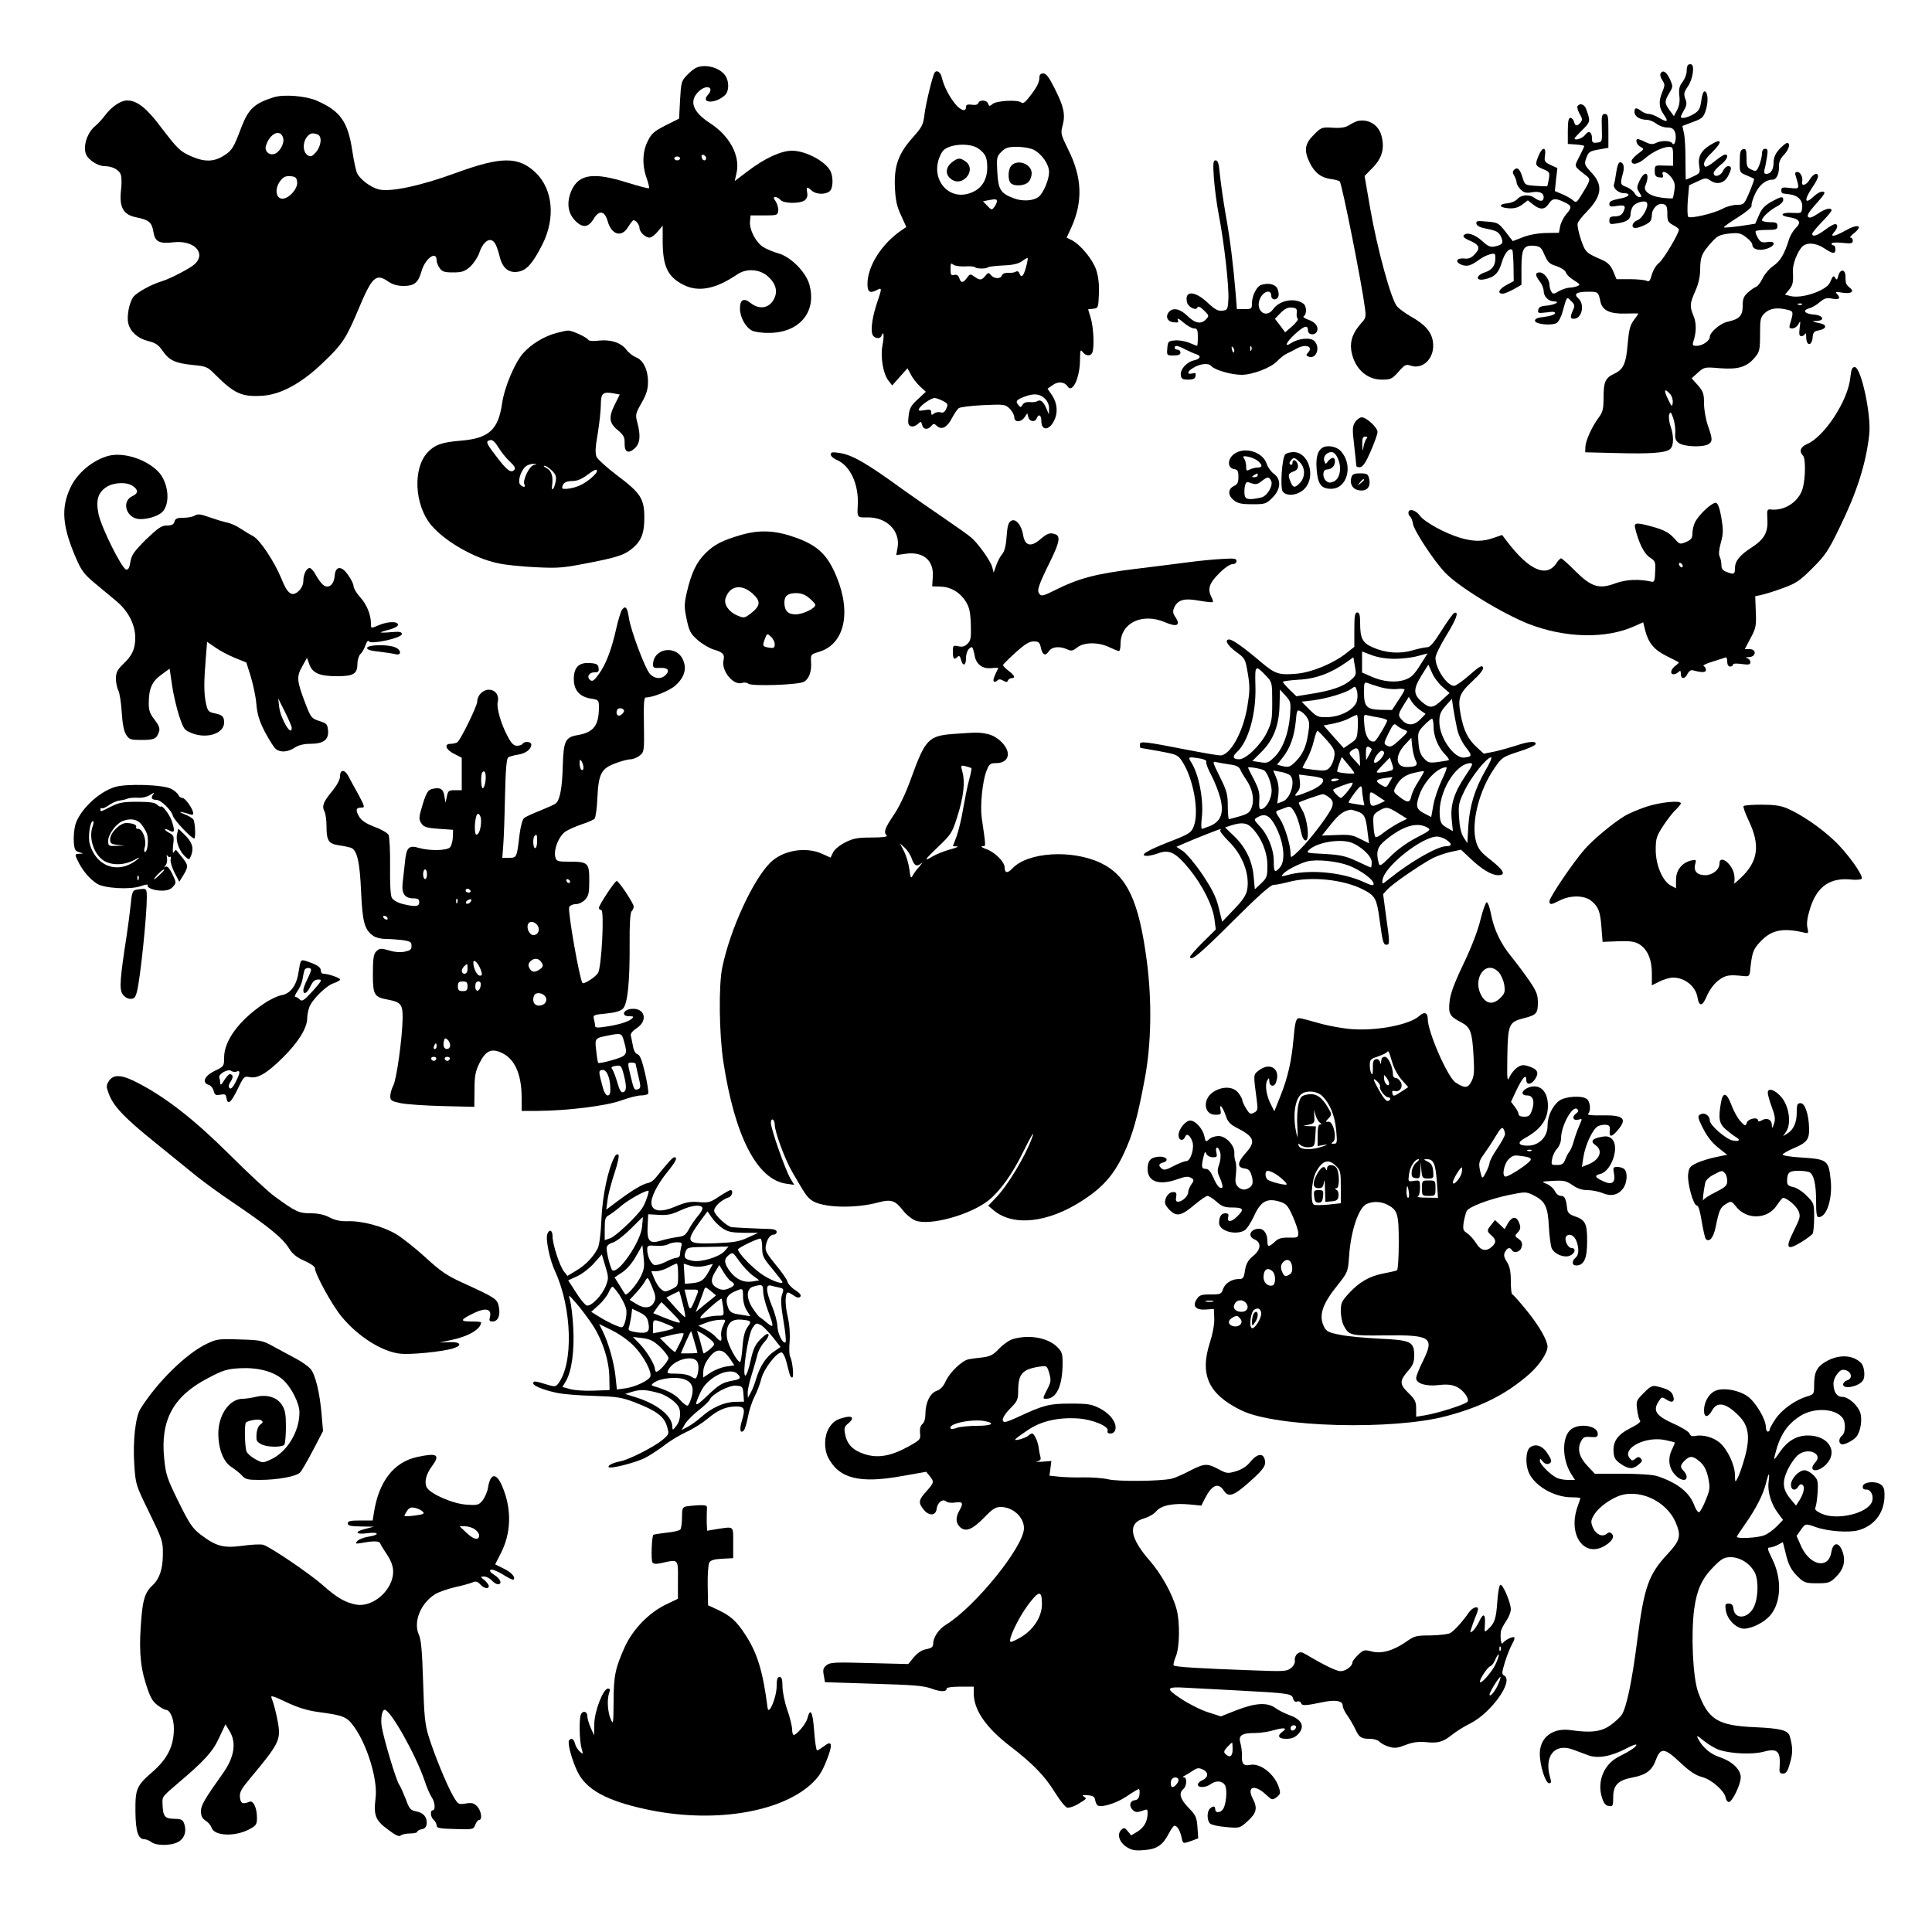
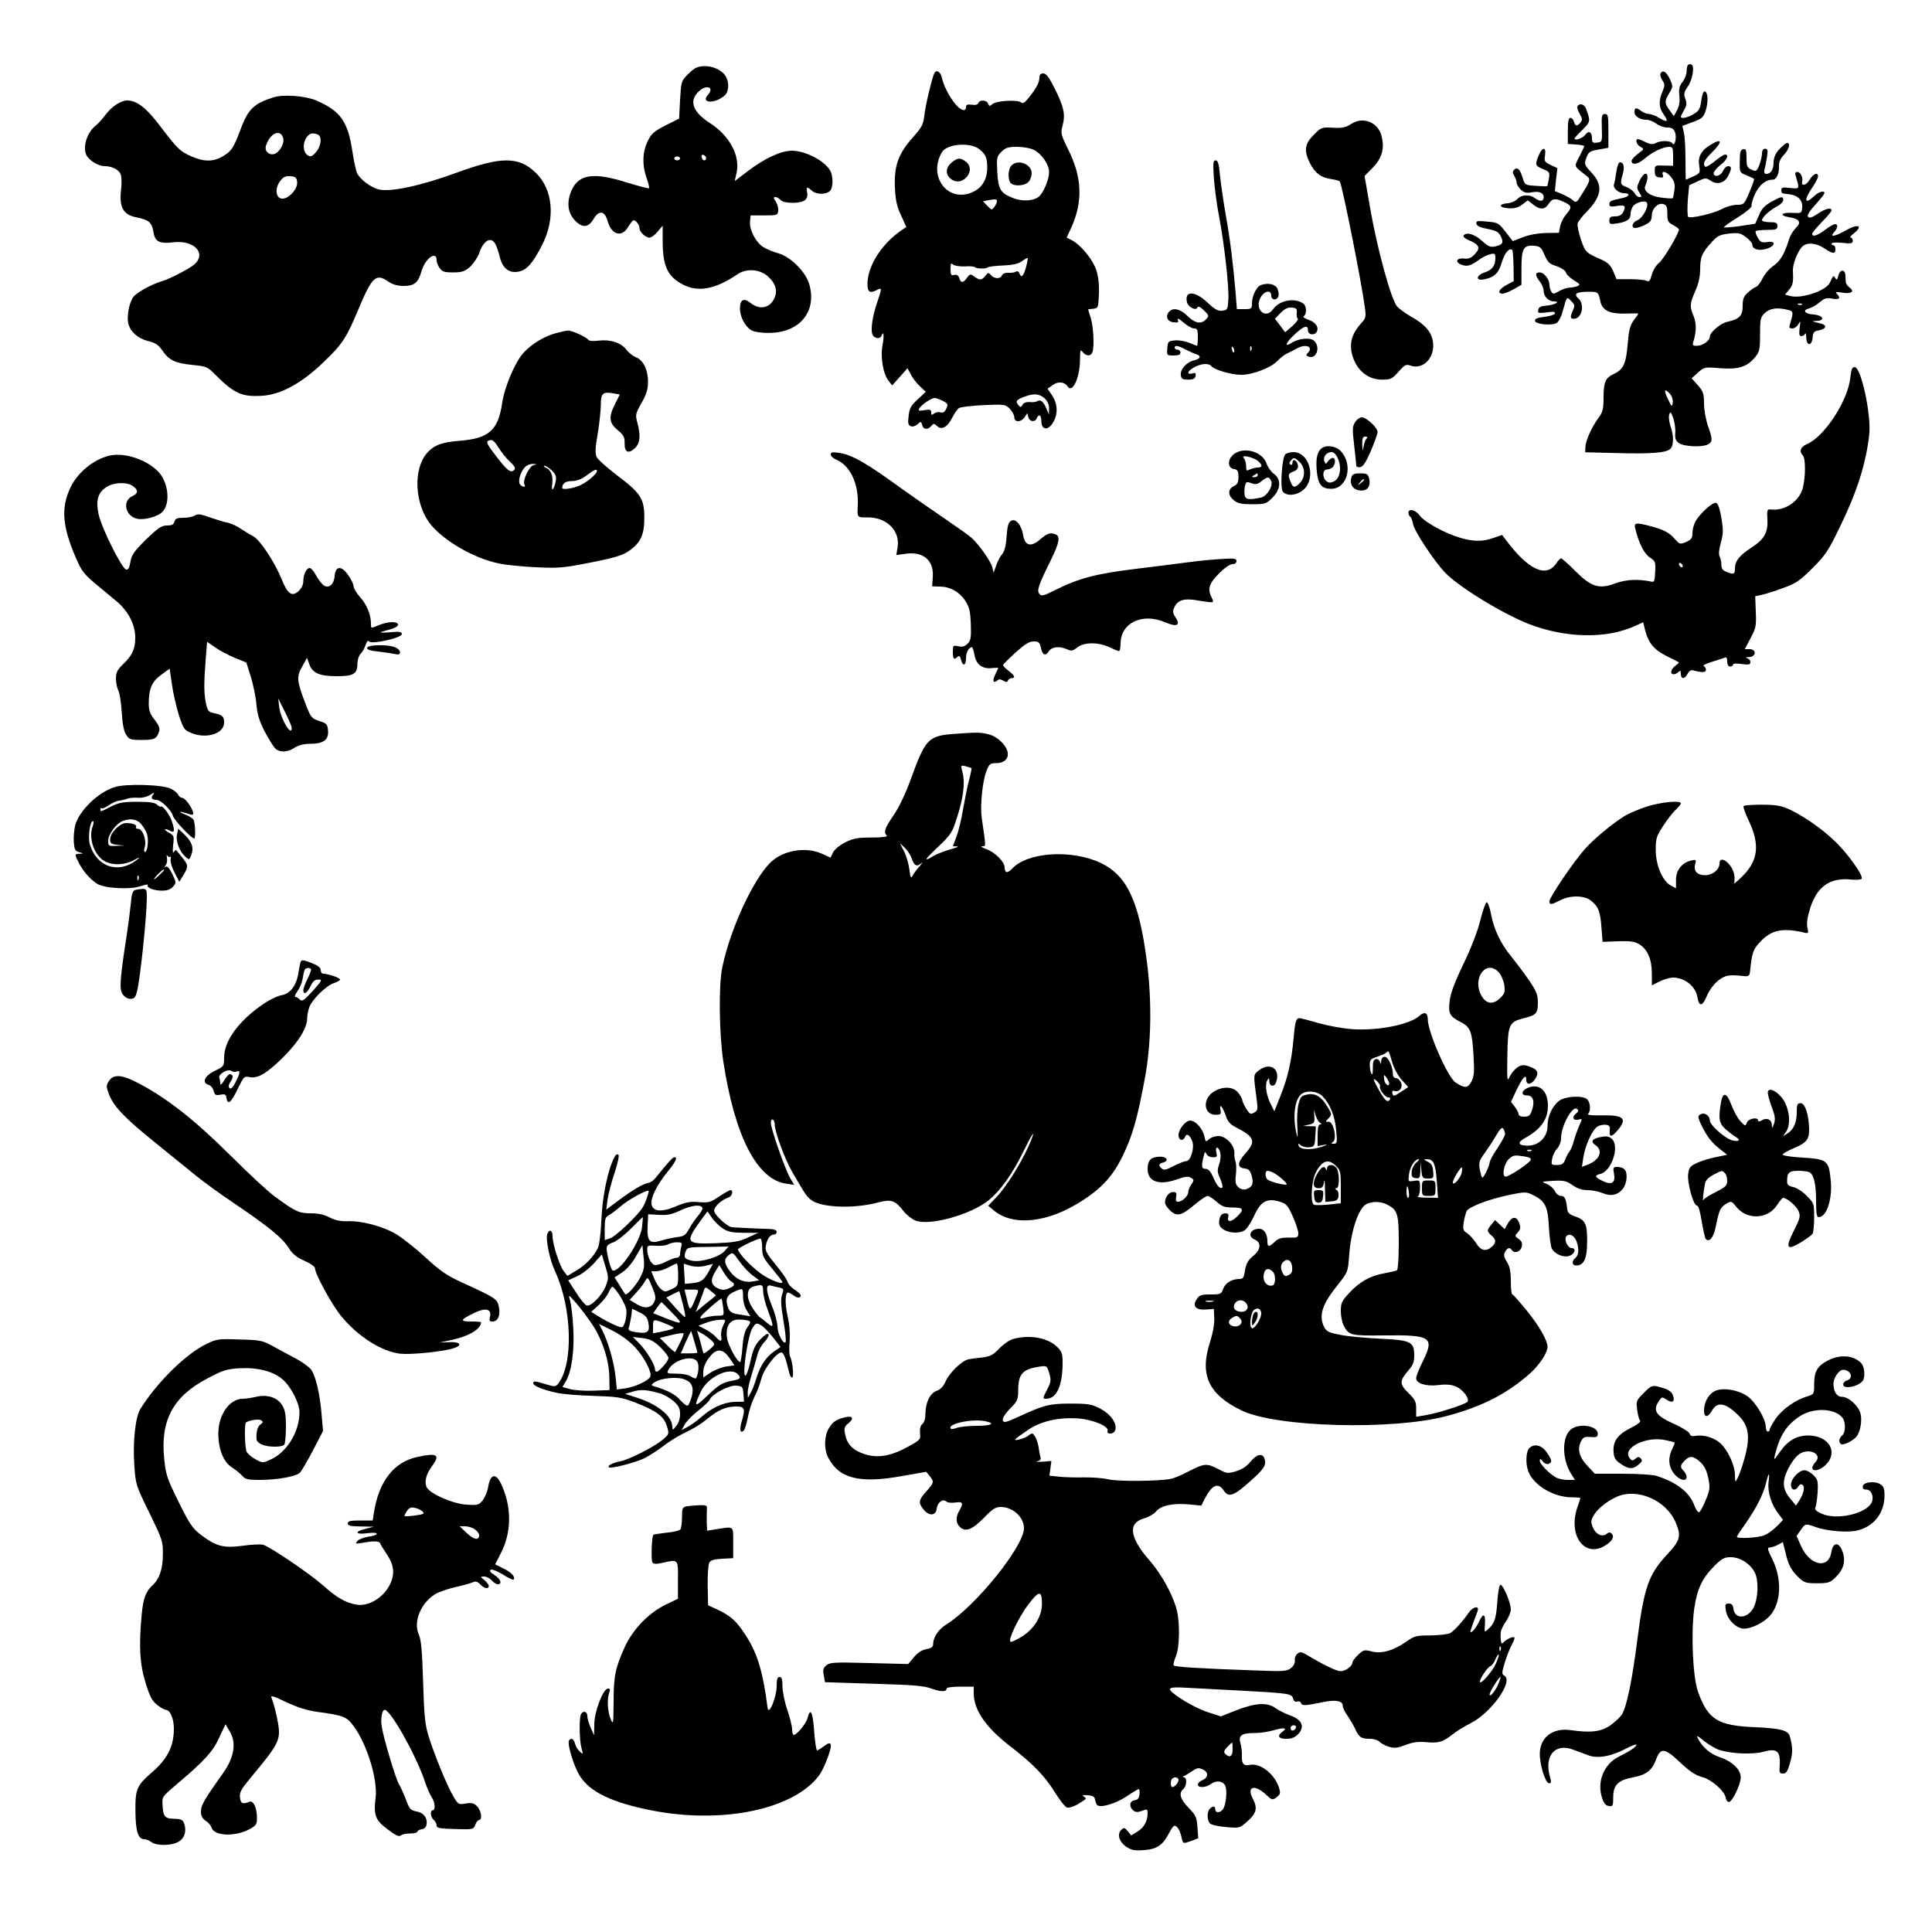
<svg xmlns="http://www.w3.org/2000/svg" version="1.0" width="1000pt" height="1000pt" viewBox="0 0 1000 1000" preserveAspectRatio="xMidYMid meet">
  <g transform="translate(0,1000) scale(0.1,-0.1)" fill="#000000" stroke="none">
    <path d="M8737 9664 c-4 -4 -7 -19 -7 -34 0 -15 -10 -39 -21 -54 -17 -21 -20 -37 -17 -70 4 -28 0 -54 -11 -75 l-17 -32 -22 30 c-27 37 -27 47 -2 89 20 33 20 35 3 73 -18 38 -36 49 -48 29 -4 -6 0 -22 9 -35 14 -21 14 -27 1 -59 -21 -49 -19 -83 6 -118 27 -38 20 -44 -22 -19 -19 12 -43 21 -54 21 -11 0 -29 7 -39 15 -27 20 -36 19 -36 -5 0 -22 28 -40 63 -40 13 0 36 -9 50 -20 14 -11 39 -20 56 -20 24 0 34 -6 41 -25 10 -27 -2 -77 -14 -57 -9 15 -61 16 -87 1 -15 -7 -28 -6 -51 5 -17 9 -35 16 -40 16 -16 0 -7 -30 13 -40 20 -11 20 -12 -13 -36 -18 -14 -33 -30 -33 -37 0 -24 34 -17 68 12 38 34 95 61 127 61 17 0 20 -6 20 -49 l0 -49 -47 1 c-47 2 -48 1 -48 -28 0 -24 5 -31 24 -33 18 -3 22 0 18 12 -10 27 20 18 43 -11 17 -22 21 -37 17 -66 -3 -21 -7 -40 -9 -43 -2 -2 -28 -1 -58 3 -59 7 -96 34 -84 61 27 65 1 89 -30 26 -15 -33 -15 -38 -1 -60 13 -21 14 -24 1 -24 -9 0 -20 9 -26 21 -7 11 -25 25 -41 31 -32 11 -34 17 -20 66 11 37 5 62 -14 62 -7 0 -15 -20 -19 -50 -4 -28 -9 -56 -12 -64 -7 -19 23 -46 52 -46 35 0 29 -17 -8 -25 -59 -12 -68 -16 -68 -32 0 -13 8 -14 40 -9 42 7 48 0 30 -35 -7 -12 -21 -19 -40 -19 -24 0 -30 -4 -30 -21 0 -20 4 -21 42 -15 50 8 68 21 68 50 0 12 6 30 13 39 15 20 63 32 71 18 12 -18 -22 -81 -49 -91 -27 -10 -35 -40 -10 -40 19 0 68 22 77 35 4 5 8 20 8 31 0 34 31 65 58 58 18 -5 22 -13 22 -50 0 -38 4 -45 30 -59 17 -9 30 -19 30 -23 0 -21 -79 -153 -102 -172 -16 -12 -32 -39 -38 -61 -9 -33 -14 -39 -28 -32 -9 4 -48 8 -86 8 l-69 0 -17 41 c-13 30 -28 45 -56 58 -85 37 -88 39 -111 106 -12 36 -20 73 -17 84 3 10 23 36 44 57 81 83 89 139 29 204 -39 42 -40 45 -28 78 11 30 17 35 63 43 l51 9 0 88 c0 78 -2 87 -18 87 -16 0 -18 -8 -16 -72 2 -72 2 -73 -24 -76 -23 -3 -27 0 -27 22 0 34 -18 43 -36 17 -13 -17 -54 -31 -54 -17 0 2 18 22 41 44 42 43 42 44 18 110 -9 23 -33 30 -44 12 -3 -5 2 -23 11 -39 15 -25 15 -32 5 -45 -18 -21 -28 -20 -34 4 -3 11 -11 20 -19 20 -9 0 -13 -18 -13 -68 l0 -67 43 -3 c23 -2 42 -5 42 -8 0 -3 -11 -27 -25 -54 -28 -55 -31 -47 34 -98 26 -20 25 -23 -26 -105 -22 -36 -26 -38 -42 -23 -9 8 -34 22 -55 31 l-38 16 6 60 7 59 -35 16 c-31 15 -34 20 -29 50 7 45 -14 45 -33 -1 -20 -48 -18 -53 22 -70 35 -14 36 -17 31 -51 -4 -20 -7 -37 -9 -38 -2 -1 -28 0 -59 2 -56 4 -56 4 -68 42 -13 44 -27 58 -44 41 -9 -9 -8 -16 1 -31 6 -11 12 -27 12 -35 0 -8 9 -24 21 -36 16 -16 28 -19 54 -15 41 8 65 -1 65 -25 0 -23 -19 -24 -46 -4 -27 20 -68 18 -89 -4 -9 -11 -32 -21 -51 -23 -49 -4 -47 -22 3 -26 31 -2 50 3 72 19 l29 22 28 -22 c35 -28 60 -27 80 4 19 29 34 31 80 9 41 -19 42 -27 9 -65 -13 -16 -27 -44 -30 -62 l-6 -32 -67 -1 c-42 -1 -87 -9 -120 -22 l-52 -20 -20 26 c-54 70 -53 70 -113 75 -51 5 -58 4 -55 -11 2 -12 20 -20 58 -27 45 -9 57 -16 68 -38 16 -33 10 -44 -28 -52 -26 -6 -37 -1 -70 29 -39 35 -82 47 -95 26 -3 -5 9 -16 27 -23 55 -23 62 -40 33 -71 -19 -21 -33 -27 -57 -24 -39 4 -49 -18 -14 -32 29 -11 49 -6 91 25 17 13 42 25 58 29 24 6 27 4 27 -19 0 -40 -16 -62 -55 -75 -46 -15 -49 -45 -3 -36 54 11 75 32 92 90 14 47 39 76 54 62 2 -3 5 -40 6 -83 l1 -78 -37 -20 c-40 -21 -50 -45 -20 -45 9 0 35 11 57 23 l40 23 0 85 c0 102 11 121 64 117 29 -2 38 -9 49 -33 24 -55 29 -60 70 -73 23 -8 44 -22 47 -32 3 -11 22 -29 42 -41 32 -20 34 -23 17 -30 -10 -4 -30 -8 -42 -8 -13 -1 -37 -9 -53 -18 -26 -16 -31 -16 -39 -3 -5 8 -10 24 -10 35 0 29 -28 65 -51 65 -24 0 -24 -15 1 -47 11 -14 20 -36 20 -49 0 -28 25 -54 53 -54 37 0 5 -18 -38 -22 -30 -2 -41 -8 -43 -22 -4 -17 0 -18 43 -13 35 5 46 4 43 -6 -3 -6 -27 -14 -54 -17 -35 -4 -49 -9 -49 -20 0 -18 84 -27 112 -12 10 6 24 32 31 59 23 82 21 79 44 55 19 -18 20 -25 10 -47 -16 -35 -15 -45 4 -45 42 0 58 74 24 105 -27 24 -11 35 53 35 49 0 50 -1 61 -52 10 -45 49 -63 128 -61 37 1 68 1 68 0 0 -2 -11 -18 -24 -35 -19 -26 -25 -51 -31 -120 -8 -103 -22 -134 -69 -156 -47 -22 -56 -42 -56 -124 0 -58 -4 -75 -25 -103 -36 -49 -67 -118 -69 -151 l-1 -29 160 -4 c182 -5 260 1 281 22 18 18 18 69 0 119 -7 22 -10 48 -6 59 6 17 9 13 21 -20 7 -22 12 -56 10 -76 -2 -29 2 -40 20 -53 27 -18 119 -22 150 -6 24 13 24 27 -1 97 -11 32 -20 83 -20 115 0 50 -4 62 -32 94 l-32 36 33 30 c32 28 34 29 115 22 94 -7 138 6 181 58 22 27 25 38 25 117 0 81 2 89 25 111 27 25 65 30 119 16 29 -7 30 -11 11 -73 -6 -19 -3 -23 12 -23 11 0 25 10 32 23 10 19 11 16 6 -20 -4 -33 -2 -43 9 -43 8 0 17 6 19 13 3 6 6 -3 6 -20 1 -45 29 -45 33 -1 2 28 8 34 32 38 39 7 45 28 9 36 -45 10 -50 12 -20 13 46 2 34 29 -15 33 -47 3 -61 22 -24 32 13 3 38 17 55 32 25 21 36 24 66 18 36 -6 44 2 23 25 -11 11 -5 12 28 6 47 -7 65 6 37 27 -10 7 -18 19 -19 26 -1 6 -2 23 -2 37 -3 33 -28 32 -37 -2 -5 -21 -8 -24 -15 -13 -10 16 -12 15 -28 -22 -18 -42 -147 -86 -206 -70 l-27 7 20 24 c21 24 24 40 21 97 -2 35 22 99 47 126 23 25 72 22 115 -7 45 -30 58 -31 58 -5 0 11 -4 20 -10 20 -5 0 -10 4 -10 9 0 6 24 7 55 4 47 -5 55 -3 55 11 0 9 -5 16 -11 16 -7 0 0 9 15 21 54 43 22 53 -45 14 -54 -30 -80 -34 -56 -7 20 22 22 42 5 42 -7 0 -31 -14 -52 -30 -40 -30 -66 -38 -66 -20 0 5 23 33 50 61 28 28 50 55 50 60 0 17 -34 9 -72 -18 -27 -18 -42 -23 -49 -16 -8 8 5 28 42 69 43 48 50 60 35 62 -10 2 -30 -8 -45 -22 -50 -48 -56 -24 -11 43 17 24 30 50 30 58 0 24 -25 14 -44 -18 -17 -29 -44 -35 -38 -9 5 22 -9 50 -25 50 -11 0 -14 -6 -8 -22 20 -67 21 -66 -29 -61 -38 5 -46 3 -46 -11 0 -9 3 -17 8 -17 4 -1 20 -3 36 -5 42 -5 68 -32 64 -68 -3 -30 -4 -30 -49 -28 -58 4 -73 -13 -20 -22 55 -8 67 -27 36 -56 -13 -13 -29 -39 -35 -59 -24 -76 -44 -111 -81 -137 -21 -14 -46 -44 -56 -65 -10 -21 -25 -41 -34 -44 -9 -3 -29 -17 -43 -30 -21 -19 -26 -33 -26 -69 0 -50 -17 -68 -77 -81 -37 -7 -93 -55 -93 -78 0 -21 -38 -47 -68 -47 -21 0 -23 3 -17 23 16 49 16 95 1 131 -21 51 -20 64 9 130 17 38 25 75 25 114 1 63 8 81 59 138 30 33 41 39 90 45 49 5 60 3 89 -19 17 -13 32 -30 32 -38 0 -24 34 -34 73 -22 48 15 51 43 4 35 -28 -4 -35 -1 -49 23 -9 16 -14 31 -10 34 3 3 29 6 59 6 46 0 53 3 53 20 0 17 -7 20 -40 20 -22 0 -40 5 -40 10 0 15 40 52 78 72 18 9 32 24 32 33 0 21 -10 19 -63 -10 -34 -20 -50 -37 -63 -70 l-19 -43 -78 -12 c-44 -6 -81 -9 -84 -7 -2 3 30 26 72 52 44 28 74 53 71 60 -2 7 6 35 18 61 22 47 55 74 91 74 20 0 34 30 33 69 -1 22 7 40 25 59 27 28 36 62 17 62 -6 0 -24 -15 -40 -32 -21 -23 -29 -43 -30 -68 0 -38 -14 -60 -38 -60 -10 0 -12 7 -9 23 4 12 9 41 13 65 5 35 4 42 -10 42 -10 0 -16 -9 -16 -25 0 -14 -7 -41 -14 -60 -14 -33 -17 -34 -40 -23 -23 10 -26 17 -26 60 0 41 -3 49 -17 46 -14 -3 -18 -15 -18 -62 -1 -58 -1 -59 34 -73 20 -8 38 -17 40 -19 2 -2 -9 -33 -24 -69 -27 -63 -29 -65 -64 -65 -20 0 -55 -9 -76 -21 -48 -25 -166 -52 -177 -41 -4 4 -5 43 -2 86 l7 77 43 20 c40 19 44 20 68 4 34 -23 72 -13 91 25 19 37 19 50 0 50 -9 0 -21 -11 -27 -25 -12 -27 -48 -35 -48 -11 0 8 16 27 35 42 34 26 46 54 24 54 -7 0 -31 -16 -54 -35 -23 -19 -45 -31 -49 -28 -14 14 -4 36 34 73 58 57 54 78 -7 40 -48 -29 -66 -62 -58 -108 6 -36 4 -39 -30 -55 -20 -9 -37 -17 -39 -17 -1 0 -2 46 -2 103 0 56 -3 118 -8 138 l-8 37 53 20 c47 17 56 24 67 58 15 44 13 96 -4 101 -7 2 -14 -17 -18 -47 -6 -43 -12 -54 -39 -70 -31 -19 -67 -27 -67 -14 0 3 8 19 17 35 14 24 15 35 6 58 -9 25 -7 34 13 63 25 35 37 108 18 115 -5 2 -13 0 -17 -3z m590 -1240 c-3 -3 -12 -4 -19 -1 -8 3 -5 6 6 6 11 1 17 -2 13 -5z m-683 -463 c10 -11 16 -31 14 -45 -3 -24 -5 -23 -25 19 -23 47 -18 58 11 26z" />
    <path d="M3605 9650 c-11 -4 -33 -22 -50 -40 -28 -29 -30 -37 -35 -127 l-5 -97 -70 -35 c-59 -30 -74 -43 -92 -81 -28 -54 -30 -126 -6 -192 9 -26 15 -50 12 -52 -3 -3 -54 11 -113 29 -173 55 -250 44 -288 -41 -26 -61 -20 -115 18 -155 38 -40 69 -38 96 7 28 48 58 44 73 -10 20 -72 73 -87 106 -31 12 19 24 35 28 35 13 0 31 -24 31 -40 0 -21 31 -50 52 -50 9 0 28 14 42 31 l26 31 0 -84 c1 -127 26 -180 105 -221 78 -41 168 -24 280 52 47 33 116 29 159 -9 42 -37 53 -78 32 -118 -25 -48 -75 -56 -120 -21 -36 29 -56 19 -56 -28 0 -44 28 -96 62 -114 13 -7 53 -13 90 -12 157 1 247 110 207 251 -18 64 -96 143 -161 161 -25 7 -60 21 -77 32 -38 23 -73 90 -69 132 l3 32 70 0 c66 0 70 1 73 23 2 13 -4 34 -12 48 -14 20 -14 24 -2 24 7 0 19 -7 26 -15 16 -19 99 -20 125 -2 12 10 16 22 13 40 -6 31 -1 33 24 10 22 -20 71 -21 92 -3 19 15 20 76 3 107 -29 51 -127 102 -197 103 -57 0 -142 -39 -231 -107 l-66 -50 10 45 c18 87 -37 189 -137 254 -90 58 -111 114 -61 163 39 40 86 25 49 -16 -40 -45 39 -47 88 -2 22 20 23 71 2 102 -29 41 -101 61 -149 41z m50 -468 c0 -18 -20 -15 -23 4 -3 10 1 15 10 12 7 -3 13 -10 13 -16z m-135 -2 c0 -5 -7 -10 -15 -10 -8 0 -15 5 -15 10 0 6 7 10 15 10 8 0 15 -4 15 -10z" />
    <path d="M4837 9623 c-11 -19 -46 -163 -52 -216 -6 -52 -12 -64 -60 -118 -75 -84 -98 -148 -93 -259 3 -66 10 -99 32 -145 l27 -60 -28 -19 c-102 -71 -173 -185 -173 -276 0 -43 13 -50 51 -30 24 13 24 7 0 -63 -24 -70 -35 -138 -26 -166 7 -23 41 -29 48 -8 11 30 14 -3 5 -49 -12 -61 3 -151 32 -186 l18 -23 40 45 39 44 18 -33 c9 -19 31 -46 47 -61 l30 -28 -42 -39 c-35 -32 -43 -47 -47 -86 -5 -37 -2 -48 11 -53 10 -4 25 1 35 10 17 16 19 16 24 -4 6 -24 29 -26 47 -5 12 14 15 14 31 -1 24 -21 53 -5 78 45 11 20 25 42 33 48 7 6 64 13 127 16 110 5 115 4 138 -19 12 -13 23 -32 23 -44 0 -27 34 -27 53 0 l14 21 6 -21 c6 -23 35 -27 43 -5 10 25 24 17 24 -14 0 -51 39 -51 65 0 22 41 18 91 -9 132 l-24 35 27 19 c27 20 61 17 76 -6 25 -41 65 43 65 138 1 49 2 54 14 39 16 -22 42 -23 50 -2 11 28 6 130 -8 177 l-14 46 27 3 c25 3 26 5 29 77 2 49 -3 90 -14 124 -18 54 -80 129 -125 153 l-28 14 24 52 c61 135 56 261 -16 404 -38 78 -40 84 -29 124 15 57 7 97 -41 192 -29 58 -44 78 -59 78 -14 0 -20 -7 -20 -21 0 -25 -14 -53 -53 -102 -22 -28 -32 -35 -42 -27 -18 15 -127 9 -147 -8 -16 -13 -18 -13 -24 2 -7 19 -43 21 -50 3 -3 -9 -16 -12 -34 -9 -23 3 -30 0 -30 -12 0 -26 -26 -19 -55 15 -32 39 -60 94 -70 137 -6 29 -27 43 -38 25z m230 -394 c35 -27 42 -44 43 -94 0 -62 -25 -105 -73 -128 -129 -61 -237 78 -161 206 25 42 145 52 191 16z m283 -4 c43 -22 80 -76 80 -116 0 -38 -29 -107 -53 -127 -27 -22 -84 -26 -131 -8 -67 26 -79 44 -84 135 -4 75 -3 81 21 105 22 22 35 26 82 26 31 0 69 -7 85 -15z m-190 -267 c0 -7 -7 -21 -14 -30 -12 -16 -14 -16 -35 6 l-23 24 24 5 c42 8 48 7 48 -5z m150 -343 c-13 -47 -24 -56 -34 -29 -3 9 -11 12 -18 8 -7 -5 -24 -7 -39 -6 -16 1 -29 -4 -33 -13 -7 -20 -40 -19 -57 1 -12 15 -15 14 -31 -6 -18 -22 -27 -22 -60 2 -15 11 -20 9 -33 -10 -20 -28 -32 -28 -40 -1 -5 14 -13 19 -26 16 -16 -4 -19 0 -19 30 0 30 2 34 14 23 8 -6 35 -10 60 -9 25 2 48 0 52 -4 9 -9 58 -9 67 -1 3 4 39 8 79 10 52 2 79 9 98 22 14 11 27 18 29 16 2 -2 -2 -24 -9 -49z m97 -677 c15 -14 23 -33 23 -52 l-1 -31 -13 31 c-16 37 -31 48 -48 37 -7 -4 -25 -6 -40 -4 -16 1 -30 -4 -35 -14 -9 -15 -11 -15 -23 0 -15 18 -9 26 33 42 49 18 78 15 104 -9z m-527 -13 c27 -14 28 -18 18 -40 -8 -18 -17 -24 -30 -19 -10 3 -25 0 -33 -6 -12 -10 -15 -9 -15 5 0 15 -6 17 -35 12 -29 -5 -34 -3 -27 9 11 19 62 54 80 54 7 0 26 -7 42 -15z" />
    <path d="M4926 9159 c-30 -24 -34 -59 -8 -82 25 -23 58 -21 82 3 27 27 26 65 -2 84 -29 21 -40 20 -72 -5z" />
    <path d="M5236 9144 c-19 -18 -21 -75 -4 -92 18 -18 73 -14 91 6 10 10 17 30 17 45 0 47 -70 75 -104 41z" />
    <path d="M1415 9496 c-98 -31 -129 -60 -165 -153 -41 -109 -49 -122 -92 -149 -51 -32 -99 -33 -166 -4 -61 27 -71 37 -159 152 -74 99 -124 138 -175 138 -33 0 -81 -32 -114 -77 -16 -21 -39 -46 -52 -56 -47 -39 -68 -123 -39 -159 21 -27 61 -48 89 -48 41 0 78 -21 84 -47 4 -13 4 -50 0 -81 -9 -86 13 -124 80 -137 65 -13 80 -26 88 -75 8 -51 30 -63 105 -54 105 12 170 -56 109 -113 -24 -22 -126 -75 -168 -88 -55 -16 -131 -58 -149 -81 -22 -28 -36 -101 -27 -138 11 -44 49 -77 101 -91 40 -9 55 -20 76 -50 34 -50 66 -65 156 -74 70 -7 77 -9 116 -49 101 -101 140 -118 251 -110 94 8 200 67 308 171 101 96 120 126 184 278 69 165 90 185 150 144 26 -18 50 -25 84 -25 54 0 75 17 91 74 19 68 79 112 79 58 0 -10 7 -28 16 -40 12 -18 25 -22 69 -22 46 0 60 5 88 29 18 17 39 48 47 70 15 48 43 76 65 67 16 -6 27 -27 44 -94 15 -53 48 -77 95 -68 43 8 75 45 123 140 69 136 55 286 -34 372 -89 85 -178 85 -413 -1 -182 -67 -342 -101 -401 -85 -41 11 -93 50 -110 82 -6 11 -17 62 -25 114 -23 155 -62 210 -187 264 -57 24 -171 33 -222 16z m51 -212 c7 -29 -22 -77 -50 -82 -26 -5 -47 17 -40 42 20 67 77 92 90 40z m178 20 c24 -9 19 -59 -8 -91 -20 -23 -28 -26 -43 -17 -24 15 -28 59 -8 90 16 24 31 29 59 18z m-106 -247 c4 -35 -47 -90 -80 -85 -32 4 -36 55 -7 92 16 21 28 26 53 24 26 -2 32 -8 34 -31z" />
    <path d="M7025 9373 c-10 -3 -30 -13 -44 -22 -18 -11 -42 -15 -83 -12 -57 3 -60 2 -98 -37 -47 -46 -52 -82 -20 -146 25 -51 60 -77 111 -83 22 -3 42 -9 44 -13 13 -21 114 -529 130 -655 6 -44 4 -53 -17 -75 -45 -50 -61 -93 -54 -143 14 -90 77 -152 158 -152 46 0 53 3 87 41 32 37 39 40 64 31 65 -21 125 43 114 123 -7 51 -40 90 -113 131 -28 16 -60 39 -72 52 -31 33 -104 301 -140 509 l-29 167 42 43 c49 50 63 101 45 167 -15 56 -70 88 -125 74z" />
    <path d="M6283 9078 c4 -51 15 -138 26 -193 27 -139 53 -369 49 -435 -3 -52 -5 -55 -31 -58 -22 -3 -39 6 -77 42 -66 62 -121 63 -106 1 7 -26 48 -45 54 -26 3 8 15 3 33 -15 27 -26 28 -29 12 -46 -25 -28 -58 -22 -97 17 -38 37 -75 45 -96 20 -19 -23 -8 -50 24 -53 24 -3 28 -1 22 13 -4 11 8 5 29 -14 20 -17 45 -31 55 -31 17 0 20 -7 20 -45 0 -25 -2 -45 -4 -45 -2 0 -20 7 -41 16 -20 8 -53 14 -73 12 -35 -3 -37 -5 -40 -40 -3 -37 -3 -38 32 -38 25 0 36 4 36 15 0 8 -7 15 -15 15 -8 0 -15 5 -15 10 0 15 17 12 58 -10 20 -10 45 -21 55 -24 26 -8 20 -24 -12 -31 -38 -8 -74 -47 -69 -77 2 -19 9 -23 38 -23 26 0 36 5 38 19 3 15 0 18 -17 13 -28 -7 -27 9 2 27 37 24 82 29 97 11 17 -20 103 -45 156 -45 58 0 153 37 185 71 15 16 37 33 50 39 13 6 35 17 49 25 48 28 92 11 58 -23 -9 -9 -7 -13 5 -18 40 -15 63 48 30 81 -19 20 -83 14 -120 -11 -39 -25 -26 5 20 47 47 43 67 49 67 19 0 -25 38 -28 47 -4 9 24 -9 47 -47 60 -20 7 -28 14 -21 18 15 10 14 51 -1 63 -43 34 -125 20 -158 -27 -39 -55 -98 -3 -66 59 19 36 56 43 56 11 0 -24 28 -27 37 -4 3 8 1 26 -5 40 -12 24 -49 32 -87 18 -22 -9 -45 -57 -45 -94 0 -28 -2 -30 -39 -30 l-39 0 -6 78 c-13 153 -28 279 -52 412 -13 74 -26 168 -30 208 -5 55 -10 72 -22 72 -13 0 -14 -14 -9 -92z m429 -697 c-2 -13 0 -27 5 -30 5 -3 -8 -21 -28 -39 l-37 -32 -26 35 -27 35 30 31 c22 22 38 29 58 27 23 -2 27 -7 25 -27z m-324 -202 c-3 -8 -7 -3 -11 10 -4 17 -3 21 5 13 5 -5 8 -16 6 -23z m89 9 c-3 -8 -6 -5 -6 6 -1 11 2 17 5 13 3 -3 4 -12 1 -19z" />
    <path d="M2879 8276 c-62 -16 -129 -57 -171 -104 -43 -48 -97 -176 -109 -259 -20 -138 -68 -182 -215 -194 -97 -8 -134 -21 -171 -61 -77 -82 -68 -271 18 -375 70 -84 222 -172 345 -198 38 -9 128 -18 199 -21 119 -6 143 -3 285 25 122 24 163 37 195 59 61 43 80 83 80 173 0 98 -19 127 -143 220 -51 39 -98 81 -104 94 -8 18 -7 49 6 122 9 55 16 122 16 150 0 57 11 67 65 57 l33 -6 -24 -48 c-35 -69 -32 -99 13 -136 31 -26 37 -37 36 -68 -1 -47 19 -57 53 -26 27 26 31 64 13 132 -11 41 -10 47 22 103 26 46 33 71 33 110 0 62 -26 113 -63 126 -15 6 -37 23 -49 39 -27 36 -81 54 -143 47 -29 -4 -51 -2 -55 5 -8 13 -84 48 -104 47 -8 0 -36 -6 -61 -13z m-240 -665 c26 -25 31 -35 22 -44 -17 -17 -38 -1 -93 72 -53 69 -56 78 -30 83 11 3 25 -10 42 -38 14 -23 40 -56 59 -73z m124 -18 c-24 -5 -61 -83 -48 -102 8 -14 -8 -14 -22 0 -14 14 -1 64 23 90 10 11 29 18 43 18 23 -2 23 -2 4 -6z m94 -29 c20 -20 24 -31 19 -57 -8 -41 -24 -56 -18 -17 6 44 -4 75 -30 88 -13 6 -17 11 -10 11 7 1 24 -11 39 -25z m233 -2 c0 -15 -55 -61 -92 -76 -34 -15 -88 -22 -88 -12 0 24 17 36 50 36 25 0 49 9 76 29 41 31 54 36 54 23z" />
    <path d="M9577 8044 c-12 -118 -135 -306 -225 -343 -33 -14 -41 -38 -20 -59 14 -14 14 -113 -1 -169 -19 -69 -94 -119 -166 -110 -18 2 -20 -3 -17 -50 4 -69 -16 -104 -82 -147 -62 -40 -86 -70 -86 -108 0 -31 -6 -33 -44 -18 -19 7 -26 17 -26 35 0 15 -4 34 -9 44 -6 11 -4 36 6 72 13 47 13 67 3 128 -8 46 -17 74 -27 78 -17 7 -87 -57 -109 -99 -8 -15 -14 -41 -14 -58 0 -25 -6 -33 -32 -45 -32 -13 -34 -13 -58 14 -30 35 -58 49 -125 67 -74 20 -88 19 -82 -8 19 -79 47 -134 76 -153 29 -19 31 -23 28 -75 -1 -43 -5 -54 -17 -51 -67 15 -133 12 -188 -8 -85 -32 -125 -20 -210 65 -35 35 -67 64 -72 64 -4 0 -15 -11 -24 -25 -51 -77 -142 -37 -256 113 l-25 33 -44 -15 c-55 -20 -103 -20 -172 0 -79 23 -186 82 -210 115 -21 30 -59 39 -59 15 0 -8 4 -17 9 -20 5 -3 12 -21 15 -39 7 -37 108 -190 165 -250 70 -74 294 -211 432 -266 190 -74 401 -79 549 -12 l45 20 11 -44 c17 -64 46 -99 111 -131 32 -16 60 -30 62 -32 3 -1 -5 -9 -17 -18 -24 -17 -30 -44 -9 -44 7 0 18 5 25 12 9 9 12 7 12 -10 0 -29 22 -28 35 1 6 12 17 20 25 18 49 -13 70 -13 70 2 0 8 -6 17 -12 20 -7 2 12 12 42 21 30 9 61 20 68 22 8 4 12 -3 12 -20 0 -16 6 -26 15 -26 8 0 15 4 15 10 0 6 18 7 45 3 37 -5 45 -3 45 10 0 9 -8 18 -17 20 -11 3 -7 5 10 6 37 1 40 41 3 41 l-25 0 30 57 c28 52 30 65 27 137 l-3 80 33 7 c18 4 68 19 110 35 67 24 87 37 153 103 68 68 83 91 141 211 90 184 136 329 153 480 12 100 -42 350 -75 350 -14 0 -18 -12 -23 -56z m-867 -975 c0 -6 -4 -7 -10 -4 -5 3 -10 11 -10 16 0 6 5 7 10 4 6 -3 10 -11 10 -16z" />
    <path d="M7014 7815 c-14 -22 -15 -36 -5 -119 6 -52 11 -100 11 -106 0 -6 9 -10 20 -8 15 2 30 25 55 83 19 44 35 88 35 99 0 23 -57 76 -82 76 -9 0 -25 -11 -34 -25z m58 -87 c-6 -7 -12 -26 -15 -43 -3 -24 -4 -22 -6 13 -1 33 3 42 15 42 12 0 14 -3 6 -12z" />
    <path d="M6844 7682 c-25 -16 -34 -53 -29 -113 6 -76 24 -99 75 -99 85 0 116 125 49 196 -22 24 -71 32 -95 16z m82 -58 c20 -47 9 -102 -22 -116 -17 -8 -27 -8 -39 2 -22 18 -20 60 3 60 10 0 23 5 30 12 15 15 16 48 1 48 -7 0 -18 -8 -25 -17 -12 -17 -13 -17 -19 0 -9 22 11 47 37 47 12 0 24 -12 34 -36z" />
    <path d="M6386 7649 c-34 -27 -33 -72 2 -77 18 -3 22 -10 22 -40 0 -29 -5 -39 -22 -47 -33 -15 -34 -49 -2 -74 21 -17 41 -21 96 -21 66 0 72 2 104 34 44 44 47 95 7 124 -14 10 -31 34 -37 52 -21 63 -117 90 -170 49z m126 -36 c24 -21 23 -33 -3 -33 -11 0 -29 -5 -40 -10 -17 -9 -19 -7 -19 18 0 15 -6 34 -12 41 -19 20 51 5 74 -16z m-2 -73 c0 -5 -8 -10 -17 -10 -15 0 -16 2 -3 10 19 12 20 12 20 0z m69 -28 c13 -24 -20 -80 -51 -87 -63 -14 -83 -11 -86 14 -2 12 -1 34 2 47 6 21 9 22 33 13 22 -8 32 -6 52 10 33 25 38 25 50 3z" />
    <path d="M4300 7647 c0 -8 14 -20 30 -27 70 -29 115 -125 110 -233 -4 -66 -4 -66 48 -65 100 2 172 -68 158 -155 l-7 -40 51 7 c90 12 145 -36 138 -121 l-3 -48 40 -1 c54 -1 100 -27 131 -73 21 -33 26 -53 29 -121 2 -71 0 -85 -17 -102 -14 -14 -27 -18 -48 -13 -27 6 -28 4 -28 -29 0 -37 6 -44 25 -25 7 7 12 3 17 -15 9 -37 26 -32 26 7 0 30 14 57 31 57 3 0 9 -18 13 -40 8 -49 41 -74 91 -68 19 2 34 2 32 -1 -21 -40 -29 -62 -23 -68 3 -4 11 -2 17 4 9 9 17 8 32 0 15 -9 21 -9 24 1 3 6 11 12 19 12 22 0 16 14 -17 39 -16 12 -29 26 -27 30 2 4 31 33 65 64 48 43 70 57 93 57 26 0 31 -5 37 -30 8 -40 23 -48 41 -22 16 25 56 29 96 11 21 -10 29 -8 52 10 35 28 110 28 166 1 23 -11 45 -20 50 -20 4 0 8 17 8 38 0 108 112 162 231 111 60 -26 81 -16 54 25 -15 22 -16 32 -7 52 19 40 52 49 128 35 37 -6 68 -10 71 -7 3 2 0 13 -6 24 -22 42 -13 73 38 123 27 28 57 49 70 49 12 0 21 6 21 16 0 13 -11 15 -72 11 -40 -2 -116 -9 -168 -16 -52 -7 -181 -23 -286 -36 -203 -25 -291 -48 -416 -111 -58 -29 -68 -31 -78 -18 -15 17 -5 45 61 179 42 86 48 119 23 129 -28 11 -43 6 -79 -25 -48 -42 -80 -35 -89 20 -8 53 -39 90 -63 75 -14 -8 -19 -28 -23 -82 -3 -47 -11 -76 -22 -89 -10 -11 -24 -37 -31 -58 l-14 -39 -7 28 c-8 31 -69 118 -107 152 -13 12 -78 58 -144 103 -66 45 -160 110 -210 146 -191 139 -264 181 -332 191 -35 5 -43 4 -43 -9z" />
    <path d="M6652 7648 c-17 -21 -27 -175 -12 -193 21 -26 78 -19 111 14 62 62 24 191 -56 191 -18 0 -37 -6 -43 -12z m75 -40 c29 -27 30 -76 3 -106 -27 -29 -38 -28 -50 4 -15 37 -13 43 16 54 18 7 24 16 22 32 -4 25 -28 37 -28 13 0 -9 -5 -13 -10 -10 -8 5 -7 11 1 21 15 18 19 18 46 -8z" />
    <path d="M563 7641 c-82 -21 -165 -90 -200 -168 -48 -104 -40 -199 30 -361 28 -65 42 -84 97 -130 36 -30 86 -72 113 -94 61 -51 97 -121 97 -188 0 -60 -15 -92 -64 -139 -29 -28 -36 -42 -36 -74 0 -21 6 -48 12 -60 7 -12 15 -63 18 -113 4 -62 11 -99 23 -117 16 -25 23 -27 81 -27 65 0 78 6 90 46 4 15 -3 32 -24 59 -24 30 -30 48 -30 84 0 76 16 113 64 148 l44 32 12 -82 c6 -45 23 -117 36 -159 25 -74 27 -77 70 -94 77 -29 164 0 164 56 0 32 -9 40 -54 49 -27 6 -32 13 -40 51 -11 51 -11 108 -1 231 l7 87 42 -29 c22 -16 68 -40 101 -54 l60 -24 23 -73 c12 -40 26 -104 29 -143 5 -54 15 -87 45 -145 22 -41 47 -81 56 -87 23 -19 63 -16 97 7 20 13 47 20 80 20 69 0 97 21 93 68 -3 34 -7 38 -45 50 -40 13 -44 17 -72 90 -45 117 -47 140 -17 192 l25 45 12 -33 c16 -46 53 -62 143 -62 86 0 106 12 106 65 0 18 7 41 15 49 9 8 21 29 27 47 7 19 13 27 18 19 11 -17 170 18 170 38 0 11 -11 14 -55 10 -30 -3 -55 -3 -55 -1 0 1 20 8 45 14 26 7 45 17 45 25 0 19 -51 18 -97 -1 -45 -19 -43 -19 -43 8 0 45 -22 99 -56 136 -19 21 -34 47 -34 57 0 10 -12 35 -27 56 -35 52 -67 50 -71 -4 -4 -47 -34 -68 -61 -44 -10 9 -27 32 -37 51 -10 19 -24 35 -31 35 -17 0 -33 -33 -33 -68 0 -17 -9 -37 -24 -51 -34 -32 -58 -16 -89 63 -36 88 -112 203 -147 221 -16 8 -45 26 -65 39 -20 14 -50 27 -68 31 -18 3 -58 16 -91 27 -46 17 -62 19 -77 10 -10 -7 -37 -12 -60 -12 -32 0 -42 -4 -46 -20 -4 -15 -14 -20 -39 -20 -28 0 -45 -12 -108 -72 -62 -62 -75 -80 -81 -116 -5 -31 -11 -42 -22 -40 -22 4 -128 216 -143 287 -15 73 -3 113 44 142 38 23 104 25 134 3 29 -20 28 -38 -3 -52 -53 -24 -37 -103 24 -117 37 -8 106 10 131 35 44 44 32 156 -23 211 -63 63 -177 99 -254 80z m947 -1408 c0 -50 -57 44 -65 108 l-5 44 35 -70 c19 -38 35 -75 35 -82z" />
    <path d="M6995 7530 c-10 -31 4 -59 31 -66 47 -12 72 14 60 61 -5 21 -12 25 -46 25 -30 0 -40 -4 -45 -20z m65 -14 c0 -2 -8 -10 -17 -17 -16 -13 -17 -12 -4 4 13 16 21 21 21 13z" />
-     <path d="M3835 7231 c-96 -28 -137 -49 -182 -93 -48 -47 -75 -104 -98 -204 -14 -62 -14 -77 -1 -139 13 -61 20 -75 56 -107 24 -21 61 -43 84 -50 48 -14 58 -25 51 -55 -13 -54 50 -132 95 -118 12 4 27 2 34 -4 17 -14 258 -6 287 10 26 14 41 54 37 103 -2 38 -2 39 41 52 131 39 169 200 91 389 -47 114 -98 162 -213 203 -103 37 -186 41 -282 13z m61 -304 c43 -39 41 -63 -11 -103 -32 -24 -35 -24 -68 -10 -44 18 -71 57 -62 88 21 67 83 78 141 25z m293 -23 c17 -14 31 -30 31 -35 0 -18 -65 -49 -102 -49 -40 0 -58 19 -58 62 0 34 18 48 61 48 26 0 47 -8 68 -26z m-179 -239 c0 -18 -5 -21 -30 -17 -33 5 -35 8 -20 48 10 26 11 26 30 9 11 -10 20 -28 20 -40z" />
-     <path d="M3220 6845 c-6 -8 -20 -52 -30 -97 -24 -108 -53 -186 -91 -238 -24 -33 -33 -39 -44 -30 -20 16 -7 40 22 40 20 0 24 4 21 23 -2 18 -10 23 -45 25 -57 4 -83 -22 -83 -83 0 -57 30 -92 89 -101 39 -6 41 -8 41 -44 0 -95 -27 -131 -111 -145 -63 -11 -72 -30 -76 -157 -3 -117 -15 -179 -36 -196 -6 -6 -43 -22 -82 -38 -38 -15 -76 -32 -83 -39 -8 -7 -18 -45 -23 -86 -14 -118 -14 -119 -54 -119 l-35 0 5 68 c3 37 7 152 9 256 3 134 8 191 17 196 6 4 29 11 50 14 40 6 69 28 69 52 0 16 -36 19 -45 4 -3 -5 -16 -10 -29 -10 -17 0 -29 12 -48 48 -34 62 -59 149 -52 177 9 36 -12 65 -46 65 -31 0 -60 -30 -60 -62 0 -22 -87 -200 -103 -210 -6 -4 -22 -8 -35 -8 -36 0 -24 -32 21 -53 l37 -19 0 -84 0 -84 -35 0 c-32 0 -36 -3 -42 -32 l-7 -33 -6 35 c-5 37 -23 47 -65 36 -19 -5 -28 -19 -45 -72 -24 -79 -24 -84 -6 -110 11 -15 30 -20 88 -24 l73 -5 -1 -37 c-1 -21 -7 -44 -14 -53 -15 -18 -105 -20 -161 -4 -53 16 -66 3 -73 -74 -4 -34 -9 -83 -12 -108 -6 -55 11 -79 57 -79 22 0 29 -5 29 -20 0 -23 -20 -25 -86 -9 -27 7 -49 20 -56 32 -7 13 -10 75 -9 164 1 80 -3 151 -8 162 -6 10 -38 29 -72 41 -44 17 -67 32 -80 53 -20 34 -17 47 12 47 19 0 17 5 -16 68 -21 37 -44 79 -52 95 -19 36 -43 35 -43 -1 0 -17 -15 -45 -39 -75 -47 -56 -56 -79 -42 -106 6 -11 11 -45 11 -76 0 -75 10 -92 62 -100 24 -3 51 -9 61 -12 35 -9 49 -70 56 -228 7 -159 18 -198 63 -229 12 -9 41 -16 64 -16 23 0 62 -3 88 -6 40 -6 46 -10 46 -30 0 -19 -7 -24 -36 -30 -20 -4 -53 -2 -74 5 -49 14 -56 14 -74 -5 -12 -12 -16 -38 -16 -114 0 -112 6 -121 82 -135 63 -12 73 -25 72 -97 -2 -102 -31 -313 -48 -346 -9 -17 -16 -42 -16 -56 0 -22 6 -26 54 -36 30 -6 128 -13 218 -15 l163 -4 1 88 c0 72 5 96 25 137 31 63 60 78 108 58 73 -29 111 -110 111 -236 l0 -68 83 0 c153 1 357 26 432 54 39 14 84 26 102 26 17 0 34 4 38 9 3 6 -4 53 -16 105 -16 69 -27 96 -39 99 -11 3 -20 19 -24 43 -4 22 -9 46 -11 54 -3 9 9 24 30 38 61 39 43 107 -27 100 -43 -4 -54 -38 -12 -38 24 0 26 -2 14 -13 -17 -16 -74 -33 -142 -42 -37 -6 -48 -4 -48 6 0 8 -3 24 -6 35 -5 20 -1 22 64 28 49 5 75 13 87 26 24 26 35 141 34 334 -1 102 3 162 10 169 6 6 11 17 11 25 0 16 -77 132 -88 132 -10 0 -92 -125 -92 -139 0 -6 5 -11 12 -11 17 0 2 -298 -17 -327 -14 -21 -73 -59 -80 -51 -15 18 -77 371 -69 393 4 8 18 15 33 15 16 0 37 10 49 23 19 20 22 35 22 100 0 91 -6 97 -104 97 -61 0 -66 2 -72 25 -9 38 18 107 53 131 17 11 56 28 86 38 31 10 60 23 65 29 5 7 12 55 14 107 6 125 20 152 93 179 31 12 66 21 79 21 13 0 34 9 47 19 23 19 24 23 22 160 -2 111 0 141 10 141 36 0 121 34 152 61 46 41 61 86 41 132 -34 82 -156 63 -156 -24 0 -15 7 -18 36 -16 41 2 53 -13 29 -37 -23 -23 -58 -20 -82 7 -24 27 -99 225 -108 290 -8 53 -17 64 -35 42z m10 -525 c0 -4 -6 -13 -14 -19 -17 -14 -31 2 -22 24 5 15 36 10 36 -5z m-210 -293 c0 -10 -4 -15 -10 -12 -5 3 -10 18 -10 33 0 21 2 24 10 12 5 -8 10 -23 10 -33z m-507 -69 c-3 -21 -9 -38 -14 -38 -10 0 -12 73 -2 83 13 14 20 -8 16 -45z m-23 -206 c0 -40 -11 -72 -24 -72 -11 0 -11 65 0 98 7 22 24 3 24 -26z m290 -107 c0 -19 -4 -35 -10 -35 -11 0 -14 53 -3 63 11 12 13 8 13 -28z m-570 -170 c0 -14 -4 -25 -10 -25 -5 0 -10 11 -10 25 0 14 5 25 10 25 6 0 10 -11 10 -25z m741 -38 c-1 -12 -15 -9 -19 4 -3 6 1 10 8 8 6 -3 11 -8 11 -12z m-516 -47 c3 -5 -1 -10 -9 -10 -9 0 -16 5 -16 10 0 6 4 10 9 10 6 0 13 -4 16 -10z m-68 -62 c-3 -8 -6 -5 -6 6 -1 11 2 17 5 13 3 -3 4 -12 1 -19z m65 0 c-6 -6 -15 -8 -19 -4 -4 4 -1 11 7 16 19 12 27 3 12 -12z m-427 -78 c3 -5 2 -10 -4 -10 -5 0 -13 5 -16 10 -3 6 -2 10 4 10 5 0 13 -4 16 -10z m778 -41 c14 -22 2 -49 -22 -49 -22 0 -39 40 -26 60 9 15 35 9 48 -11z m21 -192 c9 -15 7 -21 -8 -33 -27 -19 -43 -18 -56 5 -7 15 -6 24 6 36 20 19 43 16 58 -8z m-315 -38 c8 -23 7 -29 -5 -29 -15 0 -34 38 -34 67 0 24 26 -2 39 -38z m-69 6 c0 -16 -6 -25 -15 -25 -18 0 -20 21 -3 38 17 17 18 16 18 -13z m0 -90 c0 -20 -5 -25 -25 -25 -20 0 -25 5 -25 25 0 20 5 25 25 25 20 0 25 -5 25 -25z m68 3 c-5 -32 -28 -35 -28 -4 0 17 5 26 16 26 10 0 14 -7 12 -22z m333 -54 c17 -21 0 -49 -32 -49 -24 0 -36 23 -25 51 7 19 40 18 57 -2z m408 -231 c21 -73 18 -77 -59 -100 -39 -11 -72 -18 -74 -14 -2 3 -7 31 -10 63 -8 63 -6 65 56 77 73 15 76 14 87 -26z m-899 -24 c0 -21 -26 -26 -33 -6 -2 6 -2 20 1 30 3 14 7 15 18 6 8 -6 14 -20 14 -30z m-70 -4 c0 -8 -4 -15 -10 -15 -5 0 -7 7 -4 15 4 8 8 15 10 15 2 0 4 -7 4 -15z m-2 -66 c-2 -6 -8 -10 -13 -10 -5 0 -11 4 -13 10 -2 6 4 11 13 11 9 0 15 -5 13 -11z m70 0 c-2 -6 -8 -10 -13 -10 -5 0 -11 4 -13 10 -2 6 4 11 13 11 9 0 15 -5 13 -11z m962 -26 c1 -5 7 -34 15 -66 12 -51 12 -59 -1 -64 -21 -8 -23 -3 -39 64 -18 75 -18 73 5 73 11 0 20 -3 20 -7z m-61 -57 c15 -60 14 -83 -3 -89 -11 -4 -19 9 -31 51 -9 31 -21 62 -27 69 -6 8 -2 13 14 15 32 6 34 4 47 -46z m-70 -68 c1 -27 -3 -38 -14 -38 -8 0 -18 16 -24 38 -24 89 -24 90 -4 94 22 4 41 -38 42 -94z" />
-     <path d="M7010 6741 l0 -89 -39 -31 c-69 -55 -181 -101 -259 -108 -93 -8 -111 -2 -185 60 -84 72 -147 117 -164 117 -27 0 -11 -30 35 -64 47 -34 48 -36 61 -114 11 -67 10 -91 -3 -171 -23 -134 -89 -251 -140 -251 -12 0 -88 13 -171 29 -225 44 -245 46 -245 27 0 -9 1 -16 3 -17 1 0 45 -8 97 -17 88 -16 96 -19 117 -50 60 -89 92 -267 61 -341 -13 -32 -24 -39 -133 -81 -112 -44 -152 -70 -107 -70 11 0 37 6 59 14 56 20 89 3 158 -81 68 -83 122 -190 131 -261 l7 -53 -67 -66 c-36 -36 -66 -70 -66 -75 0 -28 50 13 219 182 135 134 197 190 213 190 13 0 48 7 78 15 115 31 288 13 391 -42 57 -30 65 -46 79 -148 16 -120 20 -135 36 -135 18 0 18 10 -2 149 l-15 113 23 25 c27 30 174 130 235 162 23 11 65 26 94 32 l51 11 47 -44 c58 -56 111 -88 145 -88 42 0 31 24 -37 78 -53 41 -66 58 -77 96 -27 97 16 268 98 384 35 51 41 55 121 81 47 14 86 32 89 39 6 18 -36 15 -100 -7 -31 -10 -81 -24 -112 -31 l-56 -11 -36 33 c-46 42 -68 87 -83 166 -17 89 -9 112 61 177 41 38 58 61 54 71 -5 13 -20 4 -70 -40 -35 -31 -71 -56 -79 -56 -37 0 -97 89 -97 145 0 14 25 65 55 114 53 86 68 127 43 119 -7 -3 -36 -43 -66 -91 -39 -62 -60 -87 -74 -87 -11 0 -45 -7 -76 -16 -67 -20 -141 -14 -206 15 -54 23 -66 47 -66 127 0 41 -4 54 -15 54 -12 0 -15 -17 -15 -89z m208 -151 c37 0 90 6 119 14 l52 14 -39 -62 c-30 -48 -47 -64 -77 -74 -48 -17 -115 -11 -175 16 l-48 21 0 54 0 55 50 -19 c32 -12 75 -19 118 -19z m-230 -113 c-37 -31 -100 -53 -206 -69 l-72 -12 -35 34 c-19 19 -35 37 -35 41 0 3 37 8 83 11 87 4 167 34 247 91 l35 25 8 -47 c8 -44 7 -47 -25 -74z m479 -33 l36 -31 -39 -36 c-46 -43 -63 -45 -102 -12 -47 40 -48 67 -6 136 l37 59 19 -42 c10 -24 35 -57 55 -74z m-912 56 c29 -31 30 -34 30 -133 0 -92 -3 -108 -28 -159 -32 -65 -108 -138 -143 -138 -32 0 -37 14 -13 36 61 55 102 201 97 346 -3 107 -1 109 57 48z m590 -57 c28 -8 67 -12 88 -9 20 2 37 1 37 -4 0 -4 -15 -30 -33 -56 l-32 -49 -59 1 c-73 2 -86 16 -86 92 0 48 2 53 18 47 9 -4 40 -14 67 -22z m-121 -68 c-8 -44 -82 -86 -155 -87 -46 -1 -54 2 -91 39 l-41 41 59 7 c71 9 171 39 199 60 18 14 20 14 27 -6 5 -12 6 -36 2 -54z m-347 -81 c-8 -93 -38 -171 -81 -213 -31 -30 -38 -32 -74 -26 l-40 6 48 48 c62 62 91 138 93 244 l2 78 29 -32 c28 -31 28 -35 23 -105z m674 30 l28 -19 -26 -27 c-32 -33 -65 -36 -93 -8 -26 26 -25 32 6 82 l26 41 15 -25 c9 -13 28 -33 44 -44z m190 -92 c6 -32 24 -70 44 -97 36 -46 36 -51 -5 -56 -53 -7 -130 103 -130 185 0 37 6 52 32 82 l33 37 7 -49 c4 -27 13 -73 19 -102z m-776 54 c13 -19 14 -35 6 -84 -11 -70 -28 -106 -66 -145 -29 -28 -36 -30 -72 -21 l-23 6 30 38 c38 48 59 108 67 187 5 57 7 61 24 52 11 -5 26 -20 34 -33z m263 -48 c-3 -59 -5 -64 -38 -86 l-35 -24 -52 58 -52 59 52 10 c28 6 66 18 82 28 17 9 34 16 38 17 4 0 7 -28 5 -62z m115 47 c20 -4 37 -10 37 -14 -1 -14 -56 -105 -65 -108 -27 -8 -48 25 -53 82 -5 57 -4 58 19 52 13 -3 41 -9 62 -12z m277 -45 c0 -50 23 -106 57 -142 15 -15 25 -29 22 -32 -2 -2 -27 -6 -55 -10 -45 -6 -53 -4 -74 19 -17 18 -25 40 -28 81 -4 52 -3 57 29 90 18 19 37 34 41 34 4 0 8 -18 8 -40z m-152 -17 c23 -9 22 -10 -22 -51 -39 -36 -49 -41 -66 -32 -19 10 -19 12 7 65 24 48 29 53 43 40 8 -8 26 -18 38 -22z m-398 -57 c37 -43 41 -54 36 -84 -3 -19 -13 -43 -23 -54 -15 -17 -25 -19 -78 -13 -33 4 -61 8 -63 10 -1 1 9 22 23 46 13 24 30 68 36 97 7 29 15 51 19 50 4 -2 26 -25 50 -52z m458 -103 c13 -24 1 -33 -48 -33 -58 0 -61 60 -6 118 l31 33 5 -48 c3 -26 11 -58 18 -70z m-228 58 c-1 -3 -7 -17 -15 -31 l-14 -25 -1 37 c0 29 3 36 15 32 8 -4 15 -9 15 -13z m-62 -42 l2 -44 -31 33 c-29 32 -29 35 -12 48 28 21 38 12 41 -37z m122 12 c-12 -23 -39 -45 -46 -38 -11 11 26 66 41 61 10 -4 12 -11 5 -23z m-948 -17 c22 -4 35 -11 32 -18 -3 -7 9 -38 26 -69 17 -32 37 -84 46 -117 20 -77 4 -121 -52 -145 -20 -8 -40 -15 -43 -15 -4 0 -4 24 -1 53 12 91 -14 231 -56 294 -16 26 -13 27 48 17z m798 -76 c0 -6 -81 1 -88 8 -2 1 2 19 9 39 l14 37 32 -39 c18 -21 33 -41 33 -45z m180 11 c-14 -4 -36 -7 -49 -8 -22 -1 -21 1 15 39 l38 39 11 -32 c10 -30 8 -32 -15 -38z m499 4 c-55 -96 -82 -183 -89 -288 l-5 -89 -19 29 c-13 20 -21 54 -24 103 -4 68 -2 77 31 145 35 70 113 167 135 167 6 0 -7 -30 -29 -67z m-1323 30 c33 -4 48 -12 54 -27 5 -12 18 -34 30 -51 32 -46 43 -100 30 -140 -10 -30 -19 -37 -63 -50 -28 -8 -53 -15 -56 -15 -3 0 -6 31 -6 68 0 60 -5 79 -41 151 -39 79 -40 82 -17 76 12 -3 44 -8 69 -12z m1220 -57 c-59 -87 -80 -153 -72 -228 l6 -60 -33 19 c-27 16 -32 25 -35 63 -9 117 82 270 160 270 14 0 9 -13 -26 -64z m-1044 27 c18 -10 39 -67 40 -105 0 -41 -27 -91 -53 -96 -11 -2 -13 9 -11 45 3 38 -3 60 -27 107 -17 32 -31 60 -31 63 0 6 70 -6 82 -14z m921 -50 c-18 -38 -38 -96 -44 -130 l-11 -62 -27 14 c-50 25 -55 38 -36 96 25 73 93 146 141 148 6 1 -5 -29 -23 -66z m-785 23 c29 -28 2 -121 -40 -135 l-27 -10 6 47 c3 32 0 60 -11 86 l-16 38 38 -7 c20 -3 43 -12 50 -19z m692 19 c0 -2 -13 -25 -29 -51 -17 -25 -33 -59 -36 -75 -8 -36 -19 -36 -62 -3 -31 24 -32 26 -19 52 21 40 47 60 92 71 50 11 54 12 54 6z m-526 -35 c16 -16 -12 -43 -69 -66 -71 -29 -83 -30 -60 -4 12 13 16 30 13 55 l-4 36 55 -7 c31 -3 60 -10 65 -14z m348 -19 c-16 -29 -17 -29 -44 -13 -33 19 -26 29 22 35 19 2 36 5 37 5 1 1 -5 -11 -15 -27z m-262 15 c0 -2 -9 -6 -20 -9 -11 -3 -20 -1 -20 4 0 5 9 9 20 9 11 0 20 -2 20 -4z m50 -56 c-17 -22 -35 -40 -39 -40 -10 0 -46 39 -40 43 9 8 85 36 97 36 8 1 1 -15 -18 -39z m70 1 c0 -10 3 -32 6 -49 l6 -31 -38 6 c-22 3 -41 7 -43 9 -5 4 53 84 62 84 4 0 7 -8 7 -19z m85 -34 l34 -23 -34 -16 c-38 -17 -45 -11 -45 38 0 30 3 30 45 1z m-255 -5 c18 -14 21 -25 16 -45 -8 -32 -109 -167 -170 -227 -44 -42 -46 -43 -46 -19 0 44 -30 143 -56 182 -23 34 -23 38 -7 43 10 3 28 10 41 15 19 7 25 4 42 -24 11 -17 25 -58 31 -89 8 -40 16 -58 27 -58 22 0 10 110 -17 156 -12 20 -20 38 -18 40 6 6 110 42 123 43 7 1 22 -7 34 -17z m357 -81 l46 -29 -44 -22 c-24 -13 -60 -36 -79 -51 -19 -16 -37 -25 -41 -21 -4 4 -9 32 -10 62 -3 50 -1 55 26 72 40 24 47 23 102 -11z m-209 8 c34 -12 42 -27 51 -109 l7 -55 -46 23 c-38 20 -57 23 -121 20 l-77 -3 48 60 c41 51 64 68 101 74 3 1 20 -4 37 -10z m-433 -63 c49 -84 63 -190 29 -227 -26 -29 -31 -24 -31 34 0 62 -31 138 -75 183 -28 30 -29 33 -11 43 37 22 61 13 88 -33z m-113 -23 c48 -51 78 -125 78 -193 0 -57 -3 -64 -32 -92 l-33 -31 -6 65 c-7 81 -40 150 -100 209 l-48 46 32 11 c55 17 82 14 109 -15z m905 4 c21 -11 18 -15 -54 -52 -47 -24 -99 -61 -134 -96 -52 -52 -58 -55 -63 -36 -15 58 -7 85 37 120 88 72 161 94 214 64z m-1071 -15 c-3 -5 17 -30 44 -57 72 -70 110 -172 95 -252 -5 -26 -24 -55 -68 -100 l-61 -64 -18 73 c-14 57 -33 94 -84 171 -36 54 -82 108 -100 121 l-35 23 53 23 c46 20 167 68 176 69 2 1 1 -3 -2 -7z m1169 -48 c32 -21 32 -34 0 -34 -44 0 -184 -80 -291 -166 -41 -33 -41 -33 -38 -9 7 68 203 224 282 225 12 0 34 -7 47 -16z m-498 -13 c51 -15 113 -71 113 -103 0 -16 -2 -28 -4 -28 -2 0 -35 14 -72 32 -58 27 -84 33 -167 38 -97 5 -99 5 -79 23 40 36 148 55 209 38z m-6 -121 c62 -24 129 -73 129 -95 0 -11 -13 -8 -52 10 -114 52 -287 67 -397 35 -29 -8 -31 -7 -20 6 15 19 83 54 124 65 48 13 155 2 216 -21z" />
    <path d="M1900 6646 c0 -9 20 -15 63 -19 34 -4 72 -10 85 -13 32 -9 29 24 -4 36 -40 16 -144 13 -144 -4z" />
    <path d="M4933 6201 c-128 -10 -144 -28 -218 -232 -28 -78 -62 -148 -90 -189 -45 -66 -53 -88 -35 -105 6 -6 -23 -10 -78 -10 -73 0 -95 -4 -137 -25 -29 -15 -55 -36 -63 -52 l-13 -27 -42 19 c-87 40 -206 19 -271 -46 -90 -91 -206 -343 -247 -539 -20 -89 -17 -347 5 -490 59 -387 175 -612 327 -632 l40 -6 -21 35 c-26 45 -100 255 -100 286 0 13 4 20 10 17 6 -3 10 -15 10 -25 0 -38 51 -177 90 -245 69 -119 75 -128 100 -147 54 -40 226 -45 349 -11 64 17 86 9 127 -45 15 -19 42 -41 61 -49 73 -30 287 29 381 105 60 49 122 136 176 246 45 91 66 125 46 72 -36 -96 -125 -243 -184 -304 l-41 -43 30 -25 c101 -83 280 -63 456 51 106 68 162 132 213 238 49 104 73 187 112 397 33 177 37 398 10 605 -41 313 -103 444 -240 509 -149 70 -376 56 -456 -29 -25 -27 -40 -24 -40 5 0 29 -50 79 -95 95 -22 8 -31 14 -21 15 20 0 20 -10 -3 150 -8 61 4 184 24 237 15 39 20 43 50 43 44 0 68 24 60 59 -9 38 -56 81 -101 91 -42 10 -56 10 -181 1z m95 -177 c2 -1 -3 -28 -12 -61 -9 -32 -22 -100 -31 -150 -8 -51 -24 -115 -34 -143 l-19 -50 21 -1 c12 0 -3 -7 -33 -15 -30 -8 -70 -24 -88 -34 -54 -33 -50 -23 25 48 66 63 72 73 97 152 33 102 42 182 28 232 -10 38 -10 38 16 32 15 -4 28 -8 30 -10z m-308 -470 c12 -36 27 -42 50 -21 8 6 3 -1 -11 -18 -15 -16 -31 -38 -36 -49 -8 -14 -11 -8 -16 34 -4 29 -16 71 -28 94 l-21 41 26 -24 c14 -13 30 -39 36 -57z" />
    <path d="M593 5926 c-87 -28 -183 -122 -204 -198 -5 -21 -9 -60 -7 -86 3 -40 7 -47 28 -53 24 -7 24 -7 3 -8 -28 -1 -28 -2 -4 -49 22 -42 56 -82 93 -106 37 -24 171 -32 225 -13 24 8 40 11 38 6 -9 -13 31 -29 73 -29 26 0 45 6 57 20 18 20 18 22 -3 66 -15 30 -26 43 -35 38 -9 -6 -9 -5 0 7 7 8 10 26 7 40 -2 13 -2 18 2 11 3 -6 9 -10 14 -7 4 3 6 -3 3 -14 -2 -10 6 -40 20 -67 l25 -48 21 34 c27 45 26 52 -6 92 -15 18 -29 35 -31 38 -1 2 -7 -2 -12 -10 -6 -10 -7 3 -4 35 6 47 4 51 -20 64 -14 8 -24 16 -22 18 2 3 14 0 25 -7 25 -13 27 -1 10 51 -12 34 -49 83 -57 74 -2 -2 -11 2 -19 10 -10 11 -39 15 -102 15 -74 0 -95 -4 -137 -25 -57 -29 -54 -28 -54 -13 0 6 3 8 6 5 4 -4 20 3 37 15 17 12 41 23 55 24 14 2 32 6 41 10 9 4 33 6 54 5 23 -2 49 5 65 15 20 13 24 14 15 2 -14 -17 -8 -28 16 -28 24 0 79 -54 86 -83 6 -22 96 -117 110 -117 9 0 5 85 -4 98 -4 7 -26 20 -47 28 -21 8 -28 13 -14 11 14 -3 33 -8 43 -12 11 -4 17 -3 17 5 0 22 -41 80 -56 80 -8 0 -17 7 -21 15 -3 9 -20 23 -37 32 -42 22 -234 28 -293 9z m135 -188 c11 -13 26 -36 32 -52 11 -30 4 -96 -10 -96 -5 0 -5 13 0 28 9 35 -12 92 -35 92 -9 0 -14 4 -11 9 7 11 -17 21 -51 21 -32 0 -83 -51 -83 -84 0 -21 5 -25 38 -29 l37 -4 -42 -1 c-41 -2 -43 -1 -43 27 0 32 41 88 74 101 37 15 72 11 94 -12z m-248 -14 c-22 -57 3 -140 53 -176 41 -29 112 -28 164 2 22 12 30 15 18 5 -96 -82 -214 -46 -250 75 -11 36 1 120 16 120 5 0 4 -12 -1 -26z m370 -227 c0 -2 -14 -16 -32 -33 -18 -16 -26 -20 -18 -9 19 25 50 52 50 42z m-133 -49 c-3 -8 -6 -5 -6 6 -1 11 2 17 5 13 3 -3 4 -12 1 -19z" />
    <path d="M8520 5824 c-41 -14 -91 -35 -110 -47 -60 -36 -165 -123 -208 -173 -57 -64 -182 -249 -182 -268 0 -21 8 -20 55 4 53 27 124 26 159 -1 39 -31 49 -56 55 -139 l6 -75 80 3 c65 2 86 -1 111 -16 42 -27 64 -78 64 -151 l0 -61 40 20 c21 11 53 20 70 20 61 0 117 -46 126 -102 9 -51 26 -48 50 10 13 29 36 60 58 77 37 28 54 31 131 23 26 -3 30 1 33 22 10 98 15 113 48 150 59 66 117 79 228 54 27 -7 28 -6 21 25 -5 23 0 54 15 102 36 113 105 159 216 146 24 -2 47 0 50 5 10 16 -76 136 -144 199 -70 66 -168 133 -242 165 -33 14 -67 19 -131 19 -48 0 -90 -3 -94 -7 -4 -4 8 -37 26 -75 61 -128 50 -212 -42 -298 -23 -22 -39 -34 -34 -27 4 7 4 28 1 46 -11 57 -76 105 -76 56 0 -31 -36 -60 -74 -60 -41 0 -61 21 -52 56 7 25 5 26 -21 20 -48 -12 -78 -50 -78 -100 l0 -44 -26 14 c-43 22 -79 106 -79 184 0 61 4 72 39 126 21 32 50 70 65 83 14 14 26 28 26 33 0 17 -108 6 -180 -18z" />
    <path d="M916 5680 c-7 -36 13 -87 44 -115 19 -17 20 -16 30 9 14 38 4 68 -34 105 l-33 32 -7 -31z" />
    <path d="M699 5393 c-12 -3 -18 -21 -22 -71 -4 -37 -13 -110 -21 -162 -35 -225 -39 -279 -22 -305 10 -15 26 -25 41 -25 20 0 26 7 34 38 17 66 51 390 51 490 0 37 -3 42 -22 41 -13 -1 -30 -3 -39 -6z" />
    <path d="M7663 5240 c-13 -55 -47 -144 -88 -229 -48 -100 -68 -155 -72 -195 -7 -64 1 -77 59 -107 49 -25 58 -49 65 -174 5 -83 3 -106 -11 -133 -18 -35 -35 -36 -82 -5 -41 27 -144 262 -144 329 0 33 -18 39 -43 16 -49 -45 -214 -78 -347 -69 -47 3 -124 17 -173 31 -48 14 -94 26 -101 26 -18 0 -23 -17 -31 -110 -10 -111 -29 -196 -66 -289 l-33 -83 -17 34 c-24 44 -33 103 -20 125 9 16 10 16 11 -4 0 -26 25 -31 34 -7 27 70 -29 110 -89 63 -29 -23 -28 -17 -9 -161 5 -40 3 -48 -15 -57 -18 -10 -23 -8 -41 21 -11 18 -20 38 -20 44 0 6 -9 23 -21 38 -25 32 -79 35 -126 6 -60 -36 -54 -120 8 -120 28 0 31 3 26 26 -7 37 12 15 28 -32 9 -29 23 -44 52 -59 97 -49 105 -73 50 -134 -43 -48 -45 -74 -5 -79 22 -3 29 -11 37 -39 11 -40 3 -58 -31 -69 -12 -3 -27 1 -38 11 -15 14 -18 26 -13 65 3 27 2 57 -2 67 -4 10 -7 30 -6 44 3 39 -43 89 -82 89 -17 0 -39 -7 -49 -17 -17 -15 -18 -14 -24 15 -8 39 -46 82 -73 82 -25 0 -61 -45 -61 -76 0 -27 24 -33 34 -8 8 20 25 9 37 -23 13 -34 -8 -103 -31 -103 -9 0 -38 -11 -65 -25 -37 -20 -50 -23 -61 -14 -20 16 -17 26 7 32 32 9 17 32 -20 30 -44 -2 -61 -19 -61 -64 0 -65 59 -86 150 -54 49 17 60 18 79 6 11 -7 11 -13 -3 -32 -9 -13 -16 -31 -16 -40 0 -20 -31 -49 -52 -49 -11 0 -14 7 -10 25 3 20 0 25 -16 25 -22 0 -42 -26 -42 -55 0 -9 12 -27 27 -41 35 -33 60 -26 128 32 29 24 58 44 65 44 7 0 28 -13 47 -30 28 -25 42 -30 83 -30 56 0 61 -10 25 -45 -30 -31 -55 -33 -48 -5 4 15 0 20 -15 20 -21 0 -32 -18 -32 -50 0 -41 83 -65 131 -39 11 6 33 39 49 73 34 77 67 96 131 77 37 -11 44 -19 70 -76 16 -36 29 -75 29 -88 0 -22 -4 -24 -49 -23 -38 1 -55 -4 -73 -22 -31 -28 -38 -28 -38 4 0 38 -18 64 -43 64 -45 0 -62 -39 -24 -55 37 -16 34 -53 -7 -86 -27 -23 -36 -40 -42 -74 -5 -39 -10 -45 -30 -45 -38 0 -72 -21 -83 -51 -9 -27 -13 -29 -65 -29 -48 0 -58 -3 -72 -25 -24 -36 -4 -57 49 -53 l40 3 2 -50 c1 -30 -8 -79 -22 -122 -55 -169 -8 -270 162 -353 179 -88 787 -104 1064 -29 183 49 310 114 429 219 51 46 92 108 92 140 -1 33 -43 107 -108 187 -37 45 -70 83 -74 83 -5 0 -8 30 -8 68 0 49 -5 76 -20 100 -16 25 -18 37 -10 52 12 22 25 26 35 10 12 -20 45 -10 51 16 5 19 1 29 -15 41 -21 14 -22 16 -5 34 14 15 16 26 8 47 -13 37 -36 38 -58 2 l-18 -32 -25 24 -25 23 -19 -24 c-24 -29 -24 -34 1 -56 25 -22 25 -37 2 -58 -30 -27 -58 -21 -82 19 -12 19 -33 42 -46 51 -21 13 -23 20 -18 57 4 22 11 48 15 57 12 23 116 62 220 84 84 17 88 17 125 -1 62 -31 76 -59 81 -165 3 -52 10 -102 15 -111 15 -30 63 -49 92 -38 28 10 36 40 11 40 -21 0 -42 47 -27 62 16 16 41 3 52 -27 14 -38 12 -71 -5 -85 -21 -17 -19 -40 3 -40 41 0 57 36 57 126 0 93 -9 110 -68 130 -23 8 -33 18 -35 35 -6 55 -13 69 -32 69 -12 0 -25 10 -32 25 -6 13 -25 30 -42 37 -30 12 -30 12 33 16 55 3 68 0 100 -22 25 -18 50 -26 78 -26 22 0 57 -7 77 -15 44 -19 80 -11 106 22 22 29 26 83 8 101 -7 7 -23 12 -36 12 -22 0 -24 -3 -18 -34 9 -48 -11 -62 -58 -39 -42 20 -45 29 -12 37 57 14 100 141 60 180 -13 13 -27 17 -52 12 -50 -8 -63 -24 -34 -43 42 -29 22 -78 -42 -102 l-28 -11 7 47 c9 64 48 148 75 163 11 6 31 10 43 8 18 -2 21 -9 19 -30 -4 -36 10 -35 42 3 50 59 30 78 -81 76 -52 -1 -79 1 -73 8 15 14 12 61 -6 76 -24 20 -111 15 -143 -8 -36 -27 -61 -80 -61 -131 0 -57 -45 -102 -102 -102 -49 0 -57 16 -17 38 84 46 121 97 121 169 0 77 -44 117 -103 93 -35 -15 -39 -40 -5 -40 31 0 41 -29 26 -75 -10 -29 -16 -35 -41 -35 -18 0 -29 5 -29 14 0 7 -9 24 -20 38 l-19 25 28 60 c32 66 51 87 51 54 0 -29 26 -26 46 4 21 33 13 50 -31 65 -30 10 -40 9 -61 -5 -14 -9 -32 -31 -40 -48 -13 -29 -14 -20 -12 109 3 163 8 174 86 194 64 16 72 25 72 81 0 40 -7 58 -45 114 -25 36 -66 91 -92 123 -56 68 -91 142 -106 223 -6 32 -16 59 -22 59 -5 0 -20 -41 -32 -90z m95 -273 c11 -12 24 -41 28 -64 5 -36 3 -45 -19 -67 -37 -37 -72 -34 -97 7 -54 89 21 196 88 124z m-553 -462 c9 -33 30 -71 50 -94 l34 -38 -38 -25 c-36 -23 -40 -24 -44 -8 -3 13 0 16 12 13 26 -7 45 21 31 46 -6 12 -17 21 -25 21 -8 0 -15 7 -15 16 0 41 -24 94 -42 94 -12 0 -18 -8 -19 -22 -1 -18 -2 -19 -6 -5 -3 10 -12 17 -21 15 -13 -3 -17 -14 -16 -46 0 -26 -2 -38 -7 -30 -5 7 -9 27 -9 45 0 28 5 33 38 43 20 7 41 16 47 21 13 13 12 14 30 -46z m-15 -112 c0 -24 -25 -2 -26 23 -2 23 -1 24 12 7 7 -10 14 -23 14 -30z m-47 -16 c-7 -13 26 -57 43 -57 8 0 12 -4 9 -10 -12 -19 -25 -9 -55 43 -34 60 -38 74 -12 50 11 -10 17 -22 15 -26z m-298 -51 c39 -39 64 -101 71 -175 6 -65 5 -71 -12 -71 -15 0 -16 2 -5 9 23 14 3 107 -22 105 -18 -2 -18 -1 0 18 17 19 17 21 -4 56 -32 55 -63 75 -105 67 -32 -6 -37 -11 -47 -50 -6 -24 -9 -76 -6 -117 3 -59 2 -65 -5 -33 -20 89 -8 176 27 203 28 20 81 15 108 -12z m1311 -91 c-22 -17 -12 -38 15 -30 19 6 20 6 3 -32 -9 -21 -22 -56 -28 -79 -6 -23 -17 -48 -23 -55 -7 -8 -16 -27 -22 -42 -8 -21 -17 -27 -42 -27 -30 0 -31 1 -25 32 3 18 15 42 26 53 11 12 20 35 20 53 0 66 61 175 84 151 8 -7 6 -14 -8 -24z m-1324 -46 c10 -7 10 -9 1 -9 -9 0 -13 -18 -13 -56 l0 -56 33 6 c23 4 20 1 -13 -10 -54 -18 -112 -15 -118 6 -4 13 -3 13 11 2 9 -7 28 -12 44 -10 26 3 28 6 31 56 l3 52 -33 1 -33 1 30 7 c27 6 30 10 28 41 l-2 35 9 -29 c5 -16 15 -33 22 -37z m958 -59 c0 -8 -18 -41 -40 -74 -22 -32 -40 -66 -40 -75 -1 -9 -9 -31 -19 -50 -16 -30 -19 -32 -24 -15 -16 60 -15 70 13 109 16 22 44 64 61 93 23 39 34 50 40 40 5 -7 9 -20 9 -28z m-1474 -97 c4 -14 1 -42 -6 -61 -10 -29 -10 -40 6 -73 9 -22 14 -42 11 -45 -11 -11 -29 8 -47 52 -14 31 -25 44 -40 44 -21 0 -23 12 -10 65 6 25 8 27 14 13 5 -10 19 -18 33 -18 22 0 24 3 19 25 -4 14 -2 25 4 25 5 0 13 -12 16 -27z m1611 11 c-3 -3 -12 -4 -19 -1 -8 3 -5 6 6 6 11 1 17 -2 13 -5z m-35 -30 c27 -5 35 -10 30 -19 -10 -19 -111 -85 -129 -85 -22 0 -8 70 19 93 22 19 27 19 80 11z m-561 -31 c-12 -10 -23 -31 -24 -48 -2 -24 2 -31 21 -33 20 -3 22 1 24 40 l1 43 4 -42 c4 -40 6 -43 34 -43 29 0 30 2 27 37 -2 28 -9 41 -28 50 -23 12 -23 13 -4 13 34 0 44 -23 51 -114 l6 -86 -59 1 c-32 0 -53 3 -46 6 7 2 12 22 12 45 0 39 -1 40 -31 36 -31 -5 -31 -5 -26 34 5 39 30 78 50 78 5 0 0 -8 -12 -17z m-416 -18 c23 -22 25 -32 25 -108 l0 -85 -65 -7 c-35 -3 -69 -4 -75 0 -18 11 -12 122 10 165 32 63 66 75 105 35z m650 -38 c-8 -29 -45 -68 -45 -47 0 16 41 83 47 77 2 -3 1 -16 -2 -30z m-972 2 c26 -14 67 -50 67 -59 0 -8 -79 11 -97 23 -16 10 -17 47 -2 47 6 0 20 -5 32 -11z m699 -99 c3 -16 1 -30 -4 -30 -4 0 -8 14 -8 30 0 17 2 30 4 30 2 0 6 -13 8 -30z m-112 -65 c54 -28 60 -46 60 -197 0 -75 -4 -139 -9 -143 -6 -3 -36 -10 -68 -16 -72 -13 -127 -44 -181 -103 -37 -40 -42 -51 -42 -91 0 -25 6 -58 14 -74 28 -54 35 -55 215 -53 236 3 256 -10 198 -129 -21 -41 -37 -82 -37 -92 0 -28 51 -44 117 -36 42 5 67 2 90 -8 35 -16 67 -58 60 -77 -5 -13 -154 -61 -224 -72 l-43 -7 0 42 c0 36 -6 48 -41 82 -46 45 -46 62 2 117 22 25 29 43 29 76 0 71 -17 80 -179 87 -75 4 -167 12 -204 20 -58 11 -71 17 -83 40 -30 59 -11 118 70 218 52 66 53 67 59 151 9 130 49 248 90 268 32 15 74 14 107 -3z m-492 -322 c2 -24 -2 -34 -17 -42 -16 -9 -22 -8 -31 8 -13 26 -13 44 2 59 21 21 43 9 46 -25z m-100 -25 c16 -16 15 -65 0 -71 -24 -8 -48 13 -48 42 0 41 22 55 48 29z m-310 -155 c-10 -2 -26 -2 -35 0 -10 3 -2 5 17 5 19 0 27 -2 18 -5z m172 -8 c17 -21 5 -45 -23 -45 -32 0 -49 18 -36 42 12 22 42 24 59 3z m78 -51 c3 -25 -35 -87 -49 -78 -15 9 -5 84 13 95 19 12 33 6 36 -17z m-108 -30 c18 -21 -6 -46 -38 -38 -26 7 -29 29 -4 43 23 14 27 13 42 -5z" />
    <path d="M7360 3850 c0 -39 1 -40 35 -40 34 0 35 1 35 40 0 39 -1 40 -35 40 -34 0 -35 -1 -35 -40z" />
    <path d="M6869 3953 c0 -11 -3 -13 -6 -5 -8 20 -22 14 -43 -20 -28 -47 -27 -78 4 -78 20 0 25 6 29 33 2 17 5 1 5 -36 l2 -68 33 3 c25 2 33 8 35 27 2 13 -2 28 -10 32 -10 7 -10 9 0 9 15 0 16 73 2 101 -13 24 -50 25 -51 2z" />
    <path d="M6802 3808 c2 -25 8 -33 23 -33 15 0 21 8 23 33 3 29 1 32 -23 32 -24 0 -26 -3 -23 -32z" />
    <path d="M6486 3194 c-3 -9 -6 -25 -6 -37 1 -22 1 -22 15 -3 17 22 20 56 6 56 -5 0 -12 -7 -15 -16z" />
    <path d="M1557 5023 c-3 -5 -8 -29 -12 -56 -10 -68 -42 -110 -87 -118 -20 -3 -62 -23 -94 -45 -128 -87 -204 -191 -204 -278 0 -44 -1 -46 -47 -68 -54 -26 -70 -61 -34 -73 12 -3 24 -18 27 -32 6 -21 11 -24 35 -19 23 4 28 2 31 -16 6 -40 23 -27 57 43 32 66 35 70 62 64 42 -9 89 18 173 101 79 78 126 153 126 203 0 16 5 42 11 58 15 40 87 111 126 124 18 6 33 14 33 19 0 9 -62 30 -87 30 -7 0 -13 8 -13 19 0 12 -14 23 -43 35 -48 18 -54 19 -60 9z m53 -43 c0 -6 -9 -28 -20 -50 -11 -22 -20 -46 -20 -55 0 -27 20 -16 37 20 12 26 23 35 41 35 21 0 19 -5 -29 -59 -45 -49 -55 -56 -67 -45 -7 8 -18 14 -23 14 -6 0 -1 13 10 29 12 16 24 44 27 63 3 18 7 39 10 46 4 15 34 16 34 2z m-385 -526 c20 7 19 -7 -6 -56 -14 -27 -24 -37 -31 -30 -7 7 -5 18 6 34 15 23 13 38 -6 38 -4 0 -17 -15 -28 -32 -12 -21 -20 -27 -20 -16 0 9 -2 22 -5 30 -7 18 46 48 62 35 7 -5 20 -7 28 -3z" />
    <path d="M564 4405 c-15 -24 -15 -28 0 -69 25 -64 80 -122 244 -254 79 -64 175 -142 212 -172 38 -30 121 -91 187 -135 186 -126 255 -182 290 -238 17 -28 40 -46 79 -63 30 -13 54 -30 54 -37 0 -30 85 -186 135 -248 86 -106 212 -186 309 -196 56 -5 209 10 269 27 54 16 42 36 -19 33 l-49 -2 60 13 c91 19 155 57 155 92 0 2 -23 4 -52 4 -60 0 -57 9 18 45 58 28 90 20 80 -21 -5 -19 -3 -24 13 -24 29 0 42 32 33 76 -8 41 -16 46 -191 126 -77 35 -112 59 -188 129 -51 47 -121 102 -154 122 -69 40 -176 69 -253 66 -35 -1 -64 6 -91 20 -27 14 -58 21 -96 21 -62 0 -79 8 -187 87 -31 22 -136 119 -232 215 -181 180 -326 294 -471 370 -86 46 -131 50 -155 13z" />
    <path d="M9150 4344 c0 -9 9 -43 21 -75 17 -45 19 -63 11 -86 -9 -25 -10 -26 -11 -5 -1 28 -27 39 -52 23 -12 -7 -19 -7 -19 -1 0 20 -50 11 -58 -10 -7 -20 -9 -20 -34 7 -14 15 -35 53 -46 83 -24 65 -44 71 -54 15 -15 -85 -10 -111 25 -141 19 -16 42 -34 53 -40 25 -15 16 -24 -18 -17 -35 7 -118 79 -118 103 0 23 -23 42 -44 34 -21 -8 -20 -16 5 -67 28 -55 50 -82 93 -116 l36 -28 -58 -12 c-31 -6 -76 -20 -98 -30 -36 -17 -42 -24 -46 -57 -6 -46 27 -164 45 -164 8 0 17 -30 25 -82 8 -46 17 -87 21 -91 19 -19 40 7 51 61 18 89 24 102 53 120 28 17 29 17 55 -16 55 -67 161 -63 208 8 15 22 29 40 33 40 20 0 69 -42 80 -68 11 -27 9 -36 -24 -102 -46 -91 -37 -105 37 -60 29 18 56 38 60 44 4 6 8 44 8 85 0 72 -1 74 -39 112 -21 22 -53 42 -70 45 -24 5 -31 12 -31 29 0 46 10 55 59 55 25 0 51 -4 58 -8 22 -14 33 -63 33 -148 0 -64 3 -84 13 -84 42 0 72 94 63 189 -11 107 -16 111 -156 120 -52 3 -94 10 -93 15 1 5 25 19 53 31 72 30 85 47 84 103 -2 74 -21 132 -44 132 -17 0 -20 -7 -20 -45 0 -54 -15 -90 -47 -111 l-24 -15 17 25 c26 41 15 126 -23 174 -33 41 -73 55 -73 26z m-222 -416 c7 -7 12 -25 12 -40 0 -24 -8 -32 -59 -58 -33 -16 -62 -35 -65 -42 -5 -13 1 47 10 89 2 13 20 31 42 42 45 24 45 24 60 9z" />
    <path d="M3181 4012 c-34 -63 -63 -202 -68 -322 -3 -74 -11 -136 -19 -151 -23 -45 -64 -88 -112 -116 l-45 -27 -18 23 c-22 27 -59 141 -59 182 0 32 -17 39 -27 12 -10 -26 12 -134 40 -193 88 -191 96 -479 16 -582 -13 -16 -18 -17 -63 -3 -58 18 -66 18 -66 5 0 -13 54 -35 121 -49 30 -7 115 -14 191 -16 122 -4 144 -7 215 -34 110 -43 150 -72 165 -123 12 -40 12 -41 -22 -70 -44 -37 -174 -103 -220 -112 -38 -7 -67 -22 -59 -30 9 -10 137 23 186 47 27 14 71 43 99 64 27 22 78 53 114 70 36 16 85 47 110 68 56 47 97 65 150 65 45 0 49 -11 28 -81 -11 -40 -6 -61 12 -43 5 5 15 37 21 69 6 33 21 80 34 105 13 25 29 67 36 95 13 50 78 135 104 135 7 0 18 -21 25 -47 7 -27 14 -56 17 -65 2 -10 8 -18 13 -18 11 0 2 86 -11 110 -4 9 -5 43 -2 76 3 38 0 86 -10 130 -15 64 -14 124 2 124 4 0 17 -7 30 -16 15 -11 26 -13 33 -6 7 7 -1 18 -25 34 -20 12 -38 32 -41 44 -3 12 -31 52 -62 89 -48 59 -55 73 -50 98 7 36 23 57 42 57 8 0 14 6 14 14 0 9 -12 14 -37 15 -51 1 -174 7 -195 9 -24 3 -84 58 -91 82 -5 20 34 59 76 73 17 6 24 37 8 37 -5 0 -31 -15 -59 -33 -45 -31 -55 -33 -105 -29 -46 4 -69 -1 -121 -23 -73 -31 -118 -26 -124 13 -5 32 29 100 81 164 46 57 56 78 37 78 -8 0 -31 -25 -97 -107 -10 -13 -27 -24 -38 -26 -28 -5 -77 -34 -153 -90 l-64 -48 7 53 c4 29 20 90 36 137 16 49 25 89 20 94 -5 5 -14 1 -20 -11z m167 -213 c-6 -19 -17 -43 -25 -54 -29 -43 -137 -145 -164 -154 l-29 -10 0 59 c0 51 3 61 23 71 12 7 39 27 61 46 34 31 135 87 143 79 2 -1 -2 -18 -9 -37z m287 -49 c4 -6 -6 -25 -22 -43 -15 -18 -37 -49 -47 -69 -17 -31 -26 -37 -60 -41 -23 -3 -60 -11 -83 -18 -61 -19 -75 -4 -71 75 l3 61 55 -3 c43 -3 67 2 110 22 57 27 104 33 115 16z m104 -107 c28 -19 48 -23 110 -24 l76 0 -55 -25 c-45 -21 -74 -25 -167 -29 -154 -5 -159 3 -76 118 l35 47 22 -32 c12 -18 37 -43 55 -55z m-416 5 c-9 -79 -122 -242 -153 -223 -9 6 -30 85 -30 114 0 13 10 23 33 30 18 6 59 38 92 71 33 33 60 60 62 60 1 0 -1 -24 -4 -52z m622 -105 c0 -43 5 -54 53 -111 28 -35 52 -65 52 -68 0 -15 -71 13 -116 47 -50 37 -114 105 -114 122 0 8 96 55 115 56 6 1 10 -20 10 -46z m-419 5 c-3 -13 -6 -31 -6 -40 0 -10 -8 -18 -17 -18 -10 0 -36 -10 -59 -22 -23 -12 -48 -18 -58 -15 -18 7 -36 47 -36 80 0 20 4 22 44 19 25 -2 53 1 63 7 10 6 31 11 47 11 25 0 28 -3 22 -22z m-211 -158 c-22 -43 -71 -98 -79 -89 -2 2 -15 23 -29 46 l-26 41 39 26 c24 16 53 49 72 84 l33 57 6 -60 c6 -51 3 -67 -16 -105z m434 133 c-29 -30 -119 -57 -164 -49 -41 8 -48 17 -36 48 8 22 13 23 115 24 l107 2 -22 -25z m146 -124 l35 -26 -36 -6 c-43 -7 -82 10 -113 49 -33 43 -36 65 -11 86 22 18 23 18 56 -29 19 -27 50 -60 69 -74z m-759 -54 c-20 -51 -78 -110 -100 -102 -9 4 -34 34 -55 68 l-40 62 48 22 c26 12 65 43 86 67 l40 45 18 -60 c17 -56 18 -63 3 -102z m374 57 c0 -57 -1 -59 -34 -75 -33 -15 -36 -15 -55 1 -11 9 -27 34 -35 55 l-15 37 27 0 c15 1 43 9 62 20 19 11 38 19 43 20 4 0 7 -26 7 -58z m141 46 l39 10 -22 -40 c-26 -46 -39 -55 -88 -60 l-35 -3 -3 52 -3 52 37 -11 c24 -6 50 -6 75 0z m133 -80 c23 -13 20 -24 -12 -37 -22 -9 -35 -9 -55 0 -37 17 -42 43 -16 85 l22 36 23 -38 c13 -21 30 -42 38 -46z m-397 -105 c-15 -34 -50 -39 -92 -13 l-36 22 35 38 c19 21 40 48 46 61 12 21 14 20 35 -31 18 -43 21 -59 12 -77z m563 53 c0 -18 11 -64 25 -100 32 -85 31 -93 -5 -63 -16 14 -33 27 -37 29 -4 1 -21 22 -36 45 -36 53 -35 104 3 114 45 13 50 10 50 -25z m82 20 c25 -6 26 -8 16 -37 -8 -23 -6 -55 7 -135 10 -57 15 -107 11 -111 -12 -13 -41 42 -42 82 -1 22 -13 69 -28 104 -33 82 -34 116 -3 106 7 -2 24 -6 39 -9z m-827 -37 c15 -23 31 -55 35 -70 9 -30 -7 -99 -22 -99 -15 0 -73 27 -116 54 l-42 26 39 35 c21 19 44 49 51 65 7 17 16 30 20 30 4 0 20 -19 35 -41z m501 -4 c0 -1 -24 -20 -53 -43 l-52 -43 19 48 c10 26 21 56 24 66 6 17 8 17 35 -5 15 -13 28 -23 27 -23z m-96 10 c-39 -99 -39 -99 -57 -20 l-10 40 38 0 c33 1 36 -1 29 -20z m236 -18 c0 -24 9 -56 20 -71 l18 -29 -49 8 c-52 7 -61 14 -71 52 -9 33 2 52 38 68 45 19 43 20 44 -28z m-312 -36 c9 -35 15 -66 12 -68 -2 -2 -25 20 -50 48 l-47 53 33 17 c18 9 34 16 34 16 1 -1 9 -31 18 -66z m-468 -107 c53 -80 87 -188 88 -273 l1 -66 -82 -3 c-46 -2 -101 2 -122 8 l-40 11 19 32 c29 50 44 157 37 277 -3 58 -11 120 -16 138 -10 34 -10 34 32 -14 23 -26 60 -76 83 -110z m677 89 c5 -43 5 -43 -27 -43 -17 0 -46 -4 -64 -9 -27 -8 -31 -7 -24 5 9 15 103 97 107 92 1 -2 5 -22 8 -45z m-263 -29 c60 -61 56 -63 -47 -22 l-52 21 20 29 c11 15 21 28 23 28 1 0 26 -25 56 -56z m-124 -51 c9 -47 -4 -57 -61 -49 -38 6 -45 11 -40 24 3 9 8 35 12 57 l5 41 39 -19 c30 -15 40 -26 45 -54z m103 -10 c32 -14 34 -16 16 -23 -11 -4 -37 -10 -57 -14 l-38 -7 0 36 c0 40 1 40 79 8z m284 -4 c-8 -16 -13 -41 -10 -55 5 -30 -4 -31 -29 -3 -10 12 -35 29 -54 39 l-35 18 25 10 c36 14 61 20 92 21 26 1 26 1 11 -30z m131 25 c13 -5 12 -10 -5 -33 -14 -20 -22 -50 -26 -104 -3 -42 -9 -77 -12 -77 -16 1 -62 86 -68 125 -8 61 14 95 61 95 19 0 41 -3 50 -6z m-589 -135 c49 -52 90 -131 81 -154 -8 -21 -79 -54 -129 -61 l-44 -6 -7 66 c-7 72 -38 180 -67 237 l-18 36 69 -34 c41 -21 87 -54 115 -84z m656 111 c10 -6 37 -34 59 -61 l40 -51 -32 -22 c-42 -28 -73 -75 -93 -139 -8 -29 -22 -63 -30 -77 l-14 -25 -1 27 c0 15 9 56 20 90 11 35 24 82 30 104 5 23 22 53 36 67 14 15 24 32 22 39 -3 9 -17 1 -40 -22 -29 -29 -39 -50 -53 -113 -9 -42 -21 -77 -27 -77 -18 0 13 210 37 247 18 26 19 27 46 13z m-422 -92 c-12 -24 -23 -44 -24 -46 -2 -2 -21 14 -42 35 l-38 38 60 15 c33 8 61 12 63 8 2 -3 -7 -26 -19 -50z m75 8 c9 -30 16 -56 16 -58 0 -1 -19 -3 -43 -3 l-43 0 25 58 c14 31 27 57 28 57 1 0 9 -24 17 -54z m93 2 c14 -16 13 -19 -13 -42 -16 -13 -31 -23 -32 -21 -2 2 -7 18 -11 37 -5 18 -11 44 -16 57 l-7 23 32 -18 c17 -11 38 -27 47 -36z m-269 -31 c23 -23 42 -48 42 -56 0 -16 -48 -71 -62 -71 -4 0 -8 6 -8 13 0 23 -41 91 -78 130 l-36 37 49 -6 c40 -5 58 -14 93 -47z m334 -29 c9 -7 23 -25 32 -39 l17 -26 -41 -6 c-23 -3 -59 -17 -81 -31 l-39 -26 0 26 c0 30 14 60 43 92 23 25 46 28 69 10z m-142 -48 c9 -17 6 -60 -7 -83 -2 -4 -14 0 -26 8 -13 9 -43 15 -75 15 -50 0 -52 1 -42 21 28 52 129 79 150 39z m208 -62 c20 -20 14 -27 -25 -34 -55 -10 -71 -20 -137 -83 -61 -58 -66 -54 -29 25 35 77 151 132 191 92z m-274 -28 c37 -14 49 -42 36 -90 -6 -21 -15 -42 -20 -45 -5 -3 -23 10 -40 29 -26 30 -67 51 -139 72 -11 4 -10 8 5 18 32 23 118 32 158 16z m304 -75 l3 -40 -49 -1 c-56 -2 -120 -31 -174 -80 -20 -18 -51 -40 -68 -49 l-32 -17 18 32 c11 17 42 49 71 71 28 22 54 47 57 55 11 28 99 75 136 72 33 -3 35 -5 38 -43z m-436 4 c21 -5 54 -24 73 -40 28 -25 35 -38 35 -69 0 -23 -8 -47 -20 -61 -18 -23 -19 -23 -20 -4 -1 58 -81 121 -200 156 l-44 14 39 12 c41 12 69 11 137 -8z" />
    <path d="M5243 3069 c-18 -5 -50 -27 -71 -49 -31 -33 -47 -41 -87 -46 -28 -3 -60 -7 -73 -10 -33 -7 -96 -67 -117 -113 -12 -27 -27 -43 -47 -50 -34 -12 -58 -61 -58 -119 0 -24 -6 -45 -16 -53 -10 -8 -14 -24 -12 -47 4 -32 1 -35 -58 -68 -90 -50 -158 -63 -228 -41 -62 20 -92 51 -102 105 -6 29 -3 39 15 53 32 26 27 42 -11 34 -49 -11 -67 -23 -88 -58 -24 -39 -26 -106 -4 -150 56 -110 162 -137 383 -97 l125 22 18 -22 c24 -30 23 -34 -17 -79 -41 -45 -43 -59 -14 -95 27 -34 63 -32 67 4 4 33 31 54 49 39 7 -7 28 -9 48 -6 39 6 43 -3 20 -43 -20 -35 -18 -64 5 -85 29 -26 63 -12 124 50 42 44 59 55 85 55 63 0 121 -52 121 -110 0 -94 -252 -406 -403 -499 -39 -24 -67 -66 -67 -100 0 -15 -9 -22 -35 -27 -23 -4 -45 -18 -65 -42 l-29 -35 -201 5 c-179 5 -203 4 -222 -11 -17 -14 -20 -24 -14 -53 l6 -35 250 -8 c206 -6 260 -10 301 -25 49 -18 79 -18 79 1 0 5 32 9 70 9 l70 0 0 -34 c0 -86 62 -177 188 -274 120 -92 180 -155 232 -239 25 -40 53 -76 63 -79 9 -3 34 5 55 17 49 30 48 29 32 40 -11 7 -6 9 20 7 26 -2 36 -8 38 -23 2 -11 7 -24 11 -28 16 -16 95 7 151 44 32 22 61 39 64 39 4 0 6 -12 4 -27 -2 -20 -9 -29 -25 -31 -27 -4 -31 -33 -7 -53 12 -10 22 -10 45 -2 27 10 29 10 29 -12 0 -41 -18 -74 -52 -95 l-33 -20 -18 22 c-16 19 -19 20 -34 6 -23 -23 -9 -65 30 -89 26 -16 43 -19 90 -15 66 5 96 26 128 88 11 21 23 38 28 38 14 0 28 -23 36 -57 8 -38 7 -37 53 -21 l34 13 -4 58 c-4 52 -9 62 -46 100 -44 45 -52 76 -27 97 18 15 20 60 3 61 -8 0 -8 3 2 7 8 4 28 16 43 26 23 16 32 17 53 7 31 -14 29 -42 -4 -56 -12 -5 -22 -15 -22 -22 0 -18 42 -16 66 2 28 21 61 18 75 -6 13 -25 5 -104 -12 -125 -15 -19 -39 -18 -39 1 0 18 -12 19 -28 3 -16 -16 -15 -63 2 -77 8 -7 45 -15 84 -18 69 -6 69 -6 111 32 45 41 51 67 25 116 -33 64 11 75 71 18 29 -27 31 -27 53 -11 20 16 21 21 11 52 -23 69 -97 126 -149 115 -33 -7 -44 5 -42 50 1 18 -3 47 -8 64 -11 39 7 51 78 51 27 0 71 7 97 15 53 15 71 11 42 -9 -28 -21 -20 -36 21 -36 28 0 45 7 62 25 35 38 19 74 -42 96 -25 9 -60 26 -76 38 -43 31 -104 27 -202 -11 l-81 -32 -68 22 c-38 12 -100 44 -139 70 -82 54 -77 63 33 56 39 -2 158 -8 265 -14 262 -14 277 -16 283 -42 4 -13 11 -19 21 -15 8 3 17 0 20 -8 5 -15 22 -14 109 4 69 15 107 8 107 -18 0 -10 11 -33 25 -52 13 -19 31 -50 40 -69 20 -43 30 -50 76 -50 20 0 42 -7 49 -15 7 -8 29 -20 49 -26 30 -9 45 -7 86 9 36 14 64 18 102 15 67 -7 91 0 139 38 21 17 64 44 95 59 108 55 225 219 175 247 -14 8 -13 15 4 72 11 35 28 76 37 92 9 15 14 31 11 34 -7 7 -49 -14 -60 -30 -8 -10 -13 22 -10 58 1 10 13 35 27 55 14 20 25 48 25 62 0 34 -41 131 -54 127 -6 -2 -13 -41 -16 -88 -6 -87 -14 -112 -48 -142 -19 -18 -19 -17 -16 28 3 54 -9 58 -31 10 -9 -19 -24 -40 -32 -47 -14 -11 -15 -10 -8 12 4 14 14 40 21 59 8 18 14 37 14 42 0 19 -30 8 -47 -17 -34 -49 -76 -95 -97 -107 -11 -6 -57 -11 -101 -12 -74 0 -84 -2 -127 -33 -67 -46 -127 -63 -178 -50 -38 10 -43 9 -71 -18 -16 -15 -29 -33 -29 -39 0 -19 -35 -45 -61 -45 -22 0 -89 33 -176 85 -27 16 -34 16 -48 5 -9 -7 -15 -23 -13 -34 2 -13 -6 -29 -20 -40 -22 -17 -36 -18 -190 -12 -283 10 -412 18 -417 26 -3 4 2 25 11 46 20 47 22 178 4 244 -21 79 -79 183 -139 252 -105 120 -115 195 -29 219 24 7 52 23 63 37 25 30 88 43 172 35 l61 -6 17 34 c38 74 70 88 100 43 24 -37 53 -26 136 49 72 64 85 84 74 117 -10 30 -40 24 -72 -15 -19 -24 -43 -40 -75 -50 -44 -13 -49 -12 -92 11 -59 31 -72 30 -150 -10 -36 -19 -78 -37 -93 -40 -61 -13 -275 -15 -326 -3 -29 7 -88 11 -132 10 -44 -1 -101 1 -126 4 l-47 5 5 38 5 38 -48 -4 c-27 -1 -39 -1 -26 2 17 4 21 10 17 24 -3 10 -7 31 -9 48 -5 34 -23 72 -34 72 -5 0 -13 -5 -18 -10 -13 -13 -76 -31 -69 -20 3 5 32 26 65 48 69 47 159 67 261 60 74 -5 161 -41 152 -64 -3 -9 2 -14 15 -14 11 0 22 8 25 20 9 34 -25 81 -78 109 -45 23 -61 26 -155 26 -110 0 -139 -8 -270 -69 -30 -14 -61 -26 -67 -26 -25 0 -12 32 27 71 35 35 40 45 40 87 0 90 20 114 108 128 40 6 41 6 53 -34 10 -36 9 -45 -10 -82 -25 -49 -25 -50 -6 -50 54 0 85 68 85 186 0 50 -4 59 -31 85 -49 46 -144 62 -226 38z m-144 -425 c56 -11 33 -24 -43 -24 -41 0 -87 -5 -102 -10 -15 -6 -29 -8 -32 -5 -24 24 107 53 177 39z m294 -947 c0 -62 -39 -126 -102 -167 -28 -17 -55 -30 -60 -28 -16 6 38 121 90 191 57 76 72 77 72 4z m2374 -239 c-3 -8 -6 -5 -6 6 -1 11 2 17 5 13 3 -3 4 -12 1 -19z m-25 -70 c-18 -41 -82 -113 -82 -92 0 16 39 74 54 80 8 3 20 19 26 35 7 16 15 28 17 25 3 -2 -4 -24 -15 -48z m17 -95 c-13 -37 -48 -83 -49 -64 0 13 48 91 56 91 2 0 -1 -12 -7 -27z m-1051 -235 c-6 -18 -28 -21 -28 -4 0 9 7 16 16 16 9 0 14 -5 12 -12z m-328 -113 c0 -36 -15 -46 -38 -23 -9 9 -7 17 10 35 12 13 23 23 25 23 2 0 3 -16 3 -35z m-280 -158 c0 -14 -20 -37 -32 -37 -10 0 -11 34 -1 43 11 12 33 8 33 -6z" />
    <path d="M1071 3045 c-106 -50 -257 -198 -344 -337 -26 -41 -40 -168 -32 -288 7 -104 7 -105 78 -250 67 -138 71 -148 70 -215 0 -76 -18 -128 -53 -160 -36 -33 -49 -68 -57 -156 -15 -163 -9 -256 21 -351 22 -71 34 -93 60 -113 18 -14 38 -25 44 -25 22 0 42 -45 42 -97 0 -89 -32 -154 -106 -220 -88 -76 -94 -91 -93 -210 1 -103 14 -143 47 -143 9 0 26 -7 36 -15 26 -19 99 -19 136 0 34 17 47 55 34 94 -8 23 -15 26 -54 27 -48 1 -57 12 -59 81 -1 34 -1 34 80 103 136 115 181 164 213 235 l33 70 21 -35 c37 -59 25 -135 -33 -217 -96 -135 -115 -167 -115 -198 0 -24 7 -37 24 -49 14 -8 27 -24 31 -36 14 -44 123 -48 198 -7 33 18 37 25 37 58 0 52 -19 92 -39 83 -35 -14 -46 -9 -49 23 -3 26 7 43 50 95 150 180 161 200 148 284 -9 52 -22 104 -35 137 -6 13 12 8 76 -23 60 -28 107 -43 164 -51 134 -18 150 -24 188 -77 68 -94 123 -275 111 -368 -11 -90 -1 -116 63 -163 39 -30 59 -39 66 -32 6 6 28 11 49 11 21 0 38 4 38 9 0 5 10 11 23 13 14 2 23 11 25 25 5 35 -15 60 -52 67 -31 6 -37 12 -55 62 -12 30 -27 65 -35 77 -16 23 -80 237 -90 299 -7 40 1 88 15 88 30 0 158 -227 205 -362 12 -38 30 -78 38 -90 18 -25 21 -68 6 -68 -15 0 -12 -36 5 -50 8 -7 15 -20 15 -29 0 -13 15 -16 95 -18 94 -3 96 -2 105 22 5 14 14 25 20 25 18 0 11 49 -11 71 -17 17 -28 19 -59 14 -37 -6 -39 -5 -64 38 -32 54 -99 217 -128 312 -18 58 -23 105 -28 280 -5 158 -10 218 -22 244 -30 66 9 163 85 210 18 11 65 27 103 36 38 8 79 20 91 25 16 7 25 4 39 -11 19 -21 44 -26 44 -8 0 6 -10 19 -22 30 -23 18 -23 18 -2 19 11 0 29 -9 39 -20 10 -11 24 -20 32 -20 24 0 14 28 -18 48 -21 13 -27 22 -19 27 6 4 34 -7 62 -24 28 -18 53 -30 56 -27 12 12 -11 38 -51 57 l-44 22 27 53 c57 108 60 234 9 352 -30 71 -61 68 -73 -8 -3 -20 -16 -49 -27 -65 -21 -25 -26 -27 -84 -23 -70 4 -187 55 -206 89 -14 27 -4 69 27 110 44 60 27 70 -75 48 -123 -26 -201 -127 -226 -291 l-6 -38 -64 0 c-51 0 -65 -3 -65 -15 0 -12 15 -15 68 -16 l67 -1 -42 -11 c-60 -14 -55 -31 7 -23 29 4 50 3 50 -3 0 -5 -20 -12 -44 -15 -24 -4 -50 -14 -57 -23 -12 -14 -9 -15 31 -8 56 10 84 9 88 -4 2 -6 15 -27 29 -48 36 -52 45 -90 33 -134 -22 -81 -110 -146 -183 -135 -56 9 -104 36 -176 101 -67 59 -270 197 -308 209 -12 4 -60 2 -108 -5 -100 -13 -136 -3 -218 59 -40 31 -57 55 -113 169 -59 120 -66 140 -74 222 -21 199 46 324 225 417 79 42 99 48 166 52 93 5 175 -16 223 -59 43 -38 86 -122 86 -169 0 -101 -65 -207 -150 -245 -39 -18 -41 -18 -76 1 -20 10 -41 28 -47 39 -10 18 -13 142 -4 152 12 11 66 20 78 12 12 -8 11 -12 -3 -22 -16 -12 -23 -42 -20 -78 1 -9 14 -21 30 -27 35 -14 105 -13 114 1 4 7 8 48 8 92 0 62 -4 87 -20 112 -24 40 -77 57 -135 43 -22 -5 -53 -10 -68 -10 -69 0 -126 -82 -127 -178 0 -82 26 -149 69 -176 20 -13 45 -33 55 -45 16 -18 30 -21 89 -21 94 0 192 18 211 39 8 9 38 61 67 116 l51 98 -7 81 c-9 115 -33 213 -58 241 -12 13 -44 36 -72 51 -27 15 -79 43 -115 62 -61 34 -70 36 -180 39 -107 4 -119 2 -169 -22z m1117 -869 c11 -11 4 -14 -38 -20 -29 -4 -54 -5 -56 -3 -2 2 4 13 12 26 13 18 22 21 43 16 14 -3 32 -12 39 -19z m270 -92 c12 -8 22 -22 22 -30 0 -29 -27 -24 -64 11 l-37 35 28 0 c16 0 39 -7 51 -16z" />
    <path d="M9459 2957 c-53 -28 -69 -56 -69 -123 0 -50 -1 -51 -37 -62 -60 -18 -128 -66 -162 -115 -17 -25 -31 -50 -31 -56 0 -6 -4 -11 -10 -11 -5 0 -10 10 -10 23 0 42 -53 130 -95 160 -49 34 -133 47 -171 26 -31 -16 -54 -58 -54 -99 0 -39 20 -39 42 0 27 48 72 39 139 -29 51 -51 59 -111 29 -218 -12 -43 -28 -89 -36 -103 -13 -25 -13 -24 -14 15 0 52 -39 134 -79 168 -34 28 -85 42 -126 35 -17 -4 -26 0 -30 12 -3 9 -41 33 -85 52 -89 41 -106 66 -75 114 16 25 17 25 42 9 30 -20 44 -9 32 23 -8 22 -27 33 -82 46 -24 6 -35 1 -69 -34 -39 -39 -40 -42 -34 -87 3 -26 10 -51 15 -56 6 -6 -14 -21 -50 -39 -67 -34 -92 -69 -87 -126 2 -28 10 -41 37 -59 41 -28 62 -29 92 -4 19 15 21 22 12 32 -10 10 -16 9 -29 -2 -14 -11 -18 -11 -30 5 -38 52 87 114 186 92 25 -5 46 -11 48 -12 2 -1 -4 -16 -12 -33 -24 -46 -20 -94 10 -130 27 -33 64 -42 64 -15 0 8 -7 22 -15 30 -20 20 -19 30 5 54 27 27 44 25 80 -7 22 -20 33 -43 42 -83 10 -50 9 -61 -13 -114 -13 -33 -29 -61 -34 -63 -6 -2 -17 13 -24 32 -25 70 -88 120 -194 155 -22 7 -95 12 -180 12 l-142 0 -37 39 c-43 45 -55 87 -36 126 12 24 19 28 51 25 31 -2 37 0 37 17 0 41 -94 57 -138 23 -48 -37 -48 -152 -1 -229 l21 -33 -37 0 c-20 0 -46 5 -58 11 -35 18 -87 71 -87 88 1 13 3 12 15 -3 8 -11 21 -16 30 -13 20 8 19 18 -8 58 -26 39 -65 49 -91 24 -18 -19 -21 -80 -5 -122 27 -71 131 -133 224 -133 25 0 45 -2 45 -4 0 -2 -7 -23 -15 -46 -51 -145 35 -266 143 -200 37 23 50 46 34 62 -8 8 -15 8 -26 -1 -22 -19 -56 -3 -71 32 -11 26 -11 36 1 58 18 36 69 78 123 102 107 47 257 -19 305 -135 29 -68 22 -92 -43 -162 -98 -105 -121 -170 -156 -442 -28 -219 -56 -351 -81 -390 -10 -14 -36 -38 -60 -55 -48 -33 -101 -39 -205 -24 -93 13 -159 -38 -159 -123 0 -59 29 -152 48 -152 11 0 12 6 6 28 -34 112 23 182 118 146 21 -8 56 -21 78 -29 50 -19 120 -6 198 35 28 15 52 24 52 19 0 -10 -32 -32 -92 -62 -77 -39 -113 -129 -86 -212 9 -29 19 -41 36 -43 20 -3 22 1 22 46 0 62 25 88 101 102 69 13 100 36 120 91 24 65 45 63 126 -14 50 -47 80 -66 113 -75 48 -12 115 -71 122 -106 1 -11 8 -21 15 -23 16 -6 63 89 63 128 0 40 -44 82 -109 104 -48 16 -88 50 -111 94 -11 21 -7 20 31 -11 24 -19 60 -40 79 -46 64 -20 171 -24 228 -9 73 20 90 3 83 -85 -2 -22 2 -28 18 -28 16 0 24 12 36 55 15 51 15 80 -1 138 -9 31 -47 41 -179 47 -194 8 -244 39 -296 183 -27 76 -37 299 -20 428 14 101 40 159 103 222 40 40 53 47 86 47 49 0 101 -33 125 -80 20 -39 18 -130 -5 -178 -30 -61 -99 -67 -106 -8 -2 19 -9 26 -24 26 -18 0 -20 -4 -15 -37 8 -47 55 -93 95 -93 41 1 104 33 135 69 57 68 61 189 10 292 -24 48 -27 59 -14 59 9 0 28 6 43 14 l26 14 13 -51 c15 -67 30 -95 69 -132 28 -27 38 -30 95 -30 57 0 67 3 94 29 43 41 55 83 39 132 -18 54 -50 55 -59 0 -14 -89 -110 -71 -156 30 l-24 54 21 30 c25 35 24 35 78 16 61 -22 170 -30 219 -17 83 22 134 88 137 173 1 39 -3 53 -19 64 -27 20 -89 14 -93 -8 -2 -13 3 -18 18 -18 26 0 41 -37 28 -66 -27 -59 -181 -94 -259 -59 -30 14 -38 22 -32 34 4 9 9 44 11 78 3 56 1 65 -22 88 -14 14 -34 25 -46 25 -29 0 -70 -44 -70 -75 0 -29 24 -34 38 -9 6 10 14 14 21 9 15 -9 7 -46 -16 -82 l-17 -26 -28 34 c-42 50 -45 89 -14 154 15 30 39 64 54 75 50 40 129 6 89 -38 -43 -47 7 -59 54 -13 66 67 14 151 -93 151 -59 0 -106 -28 -146 -86 -29 -42 -32 -44 -26 -19 25 105 62 161 132 206 71 45 181 40 219 -10 17 -22 16 -76 -2 -91 -17 -14 -20 -36 -5 -45 11 -7 61 17 79 39 21 26 31 88 20 123 -13 40 -62 83 -94 83 -28 0 -45 26 -45 69 0 29 29 71 49 71 41 0 57 -44 21 -55 -11 -3 -20 -13 -20 -21 0 -27 81 -11 102 20 14 20 8 74 -9 91 -40 41 -110 46 -174 12z m-305 -629 c-6 -50 14 -115 51 -163 l24 -32 -32 -33 c-18 -18 -46 -39 -64 -46 -31 -14 -143 -20 -143 -8 0 3 20 33 44 67 54 77 92 150 107 211 14 58 20 59 13 4z" />
    <path d="M3553 2203 c-20 -4 -23 -10 -23 -56 0 -29 -4 -57 -8 -63 -4 -6 -36 -14 -71 -17 -35 -4 -66 -9 -69 -11 -9 -9 -13 -131 -5 -143 6 -9 20 -9 48 -3 87 20 85 22 84 -87 l0 -98 -62 -30 c-88 -42 -170 -127 -212 -217 -50 -111 -59 -151 -59 -286 -1 -116 -2 -121 -15 -90 -16 37 -20 102 -8 136 6 16 5 22 -6 22 -25 0 -70 -117 -71 -183 l-1 -59 -17 38 c-10 22 -18 49 -18 62 0 25 -25 30 -34 6 -9 -24 -7 -135 4 -173 9 -32 9 -33 -9 -17 -11 10 -22 28 -25 42 -7 25 -20 31 -31 15 -8 -14 14 -98 43 -159 44 -94 151 -153 357 -197 338 -73 686 -20 852 129 39 36 57 62 81 123 34 85 30 109 -14 74 -15 -11 -30 -21 -35 -21 -4 0 -11 45 -15 100 -7 101 -20 125 -35 65 -8 -28 -55 -85 -71 -85 -4 0 -8 13 -8 28 0 16 -11 62 -25 102 -14 40 -25 95 -25 122 0 36 -4 48 -15 48 -11 0 -15 -12 -15 -47 0 -57 -41 -156 -47 -113 -24 189 -53 283 -114 377 -48 74 -77 99 -144 131 l-50 23 -2 102 c-1 56 3 109 8 119 7 12 25 18 67 20 l57 3 0 80 c0 90 6 84 -87 70 l-48 -8 -2 44 c0 24 0 54 1 67 2 20 -2 22 -41 21 -24 -1 -53 -4 -65 -6z" />
  </g>
</svg>